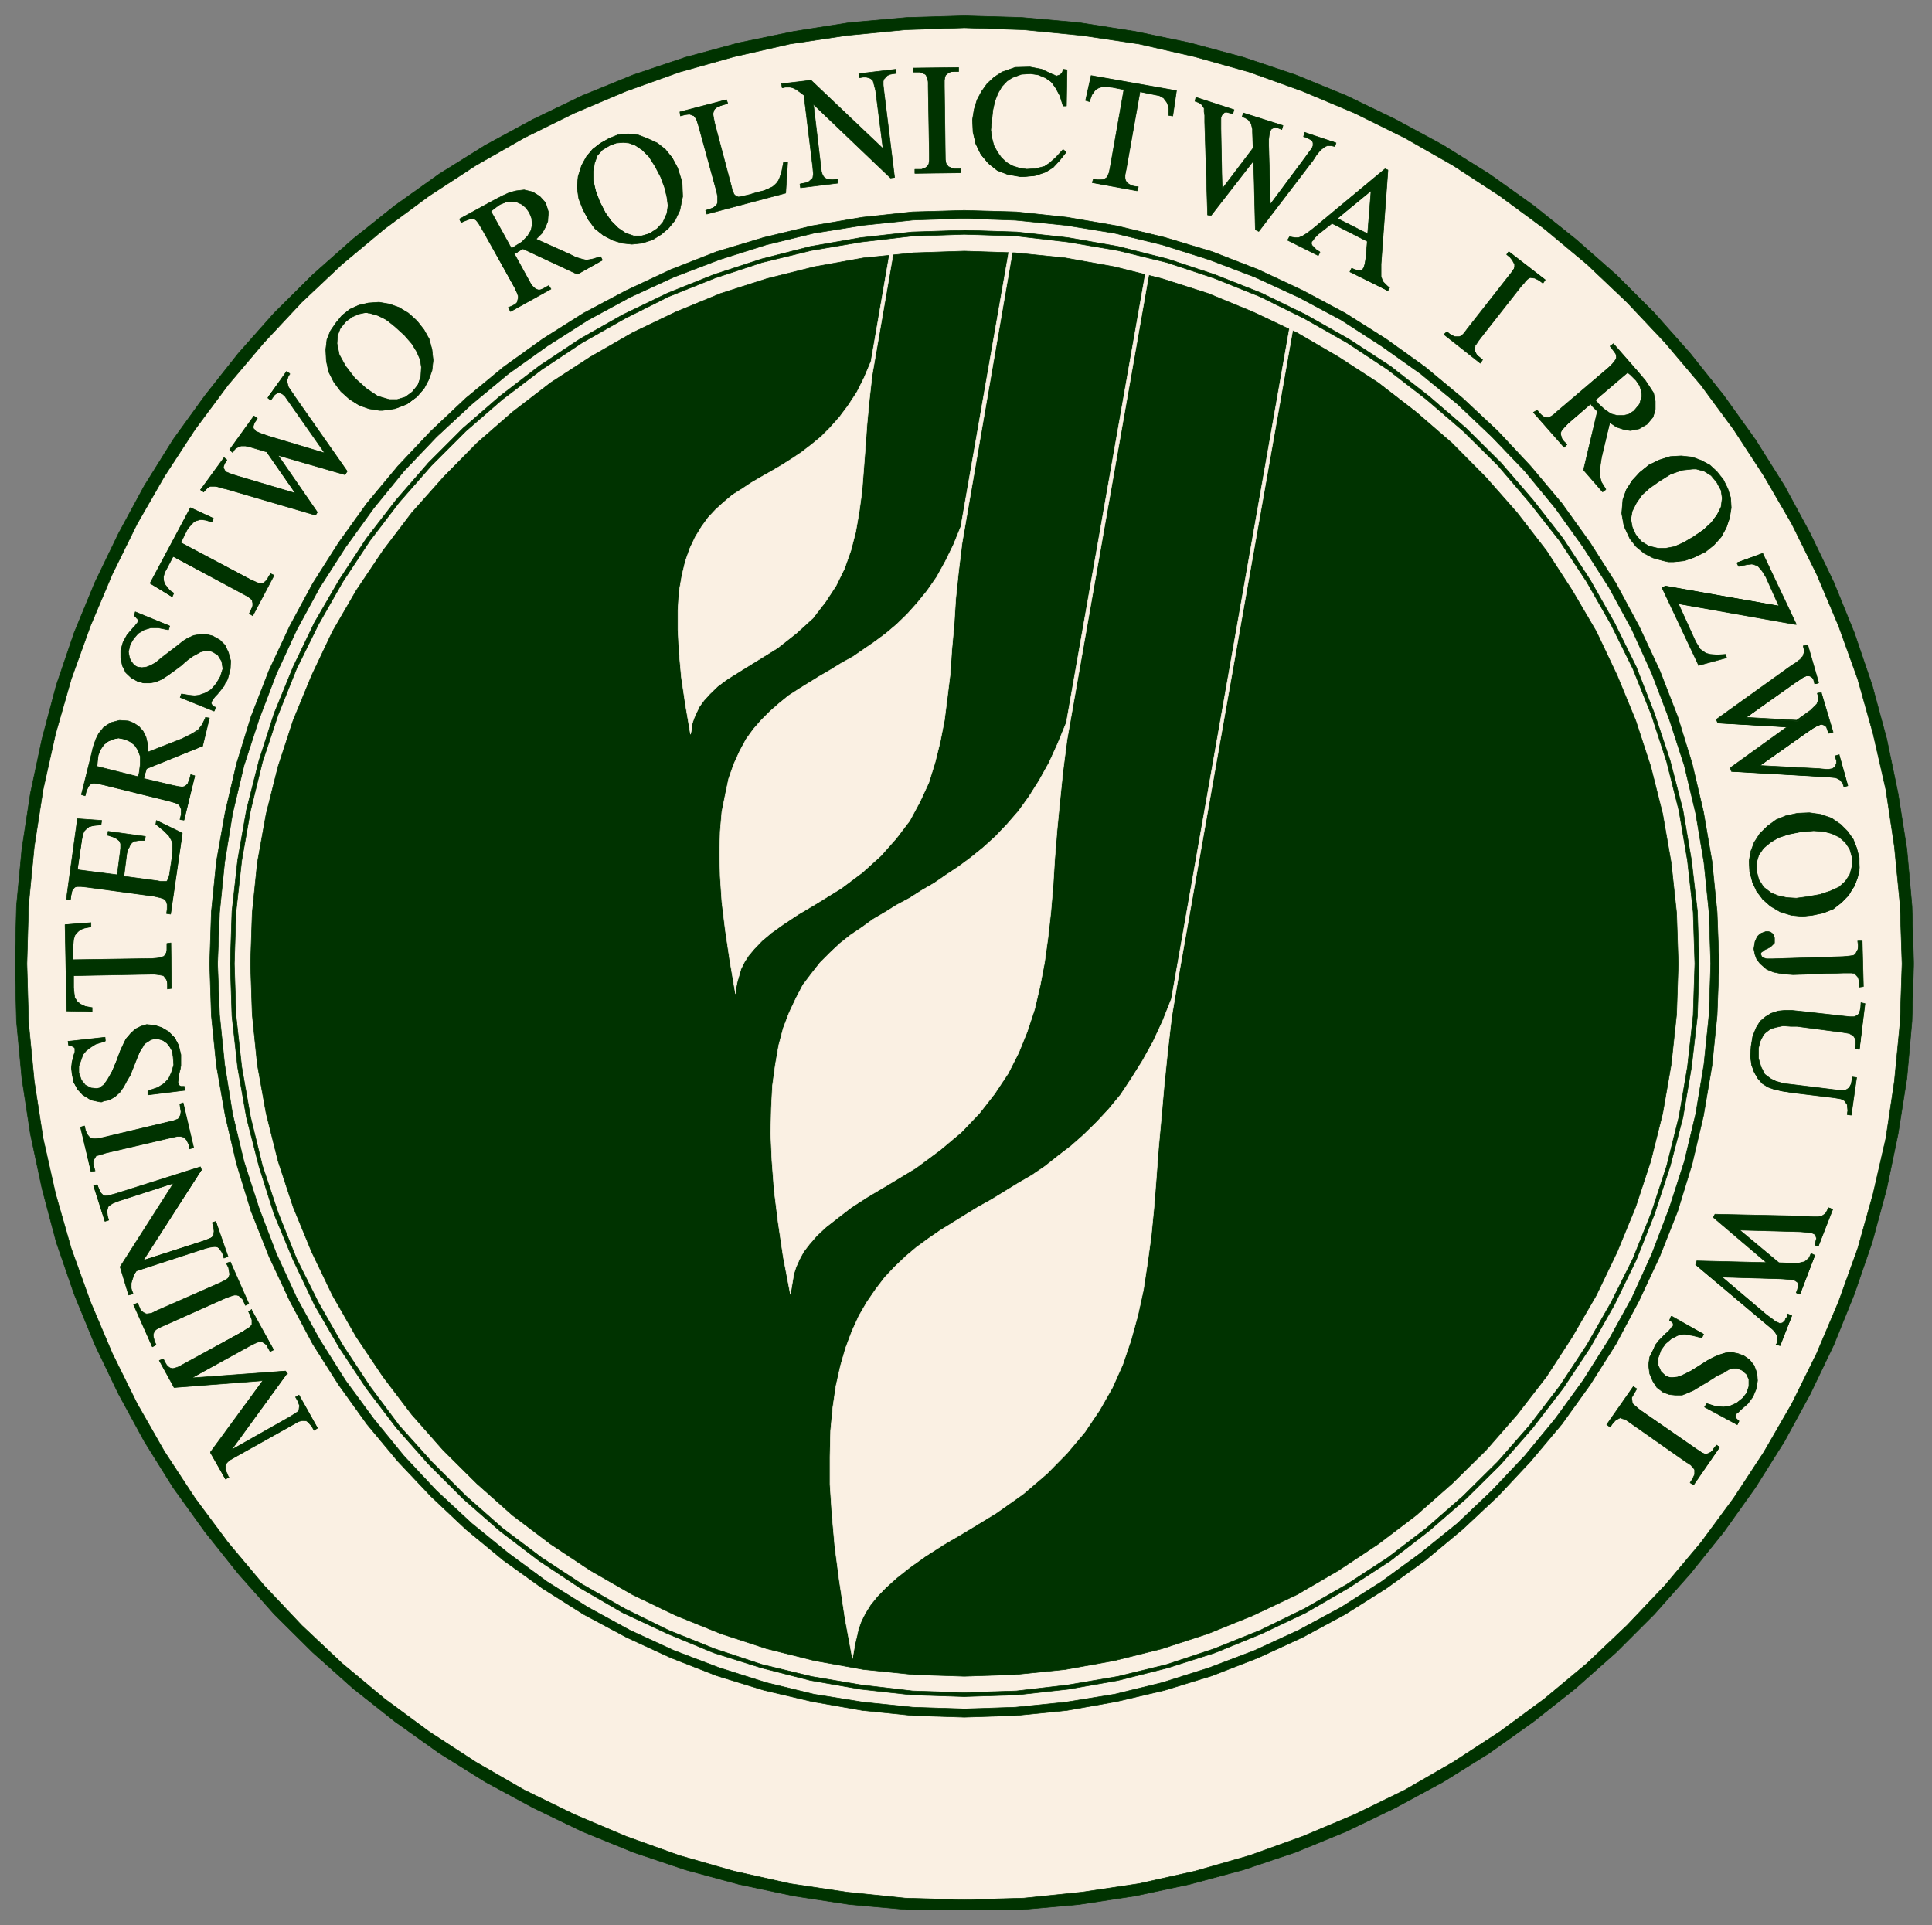
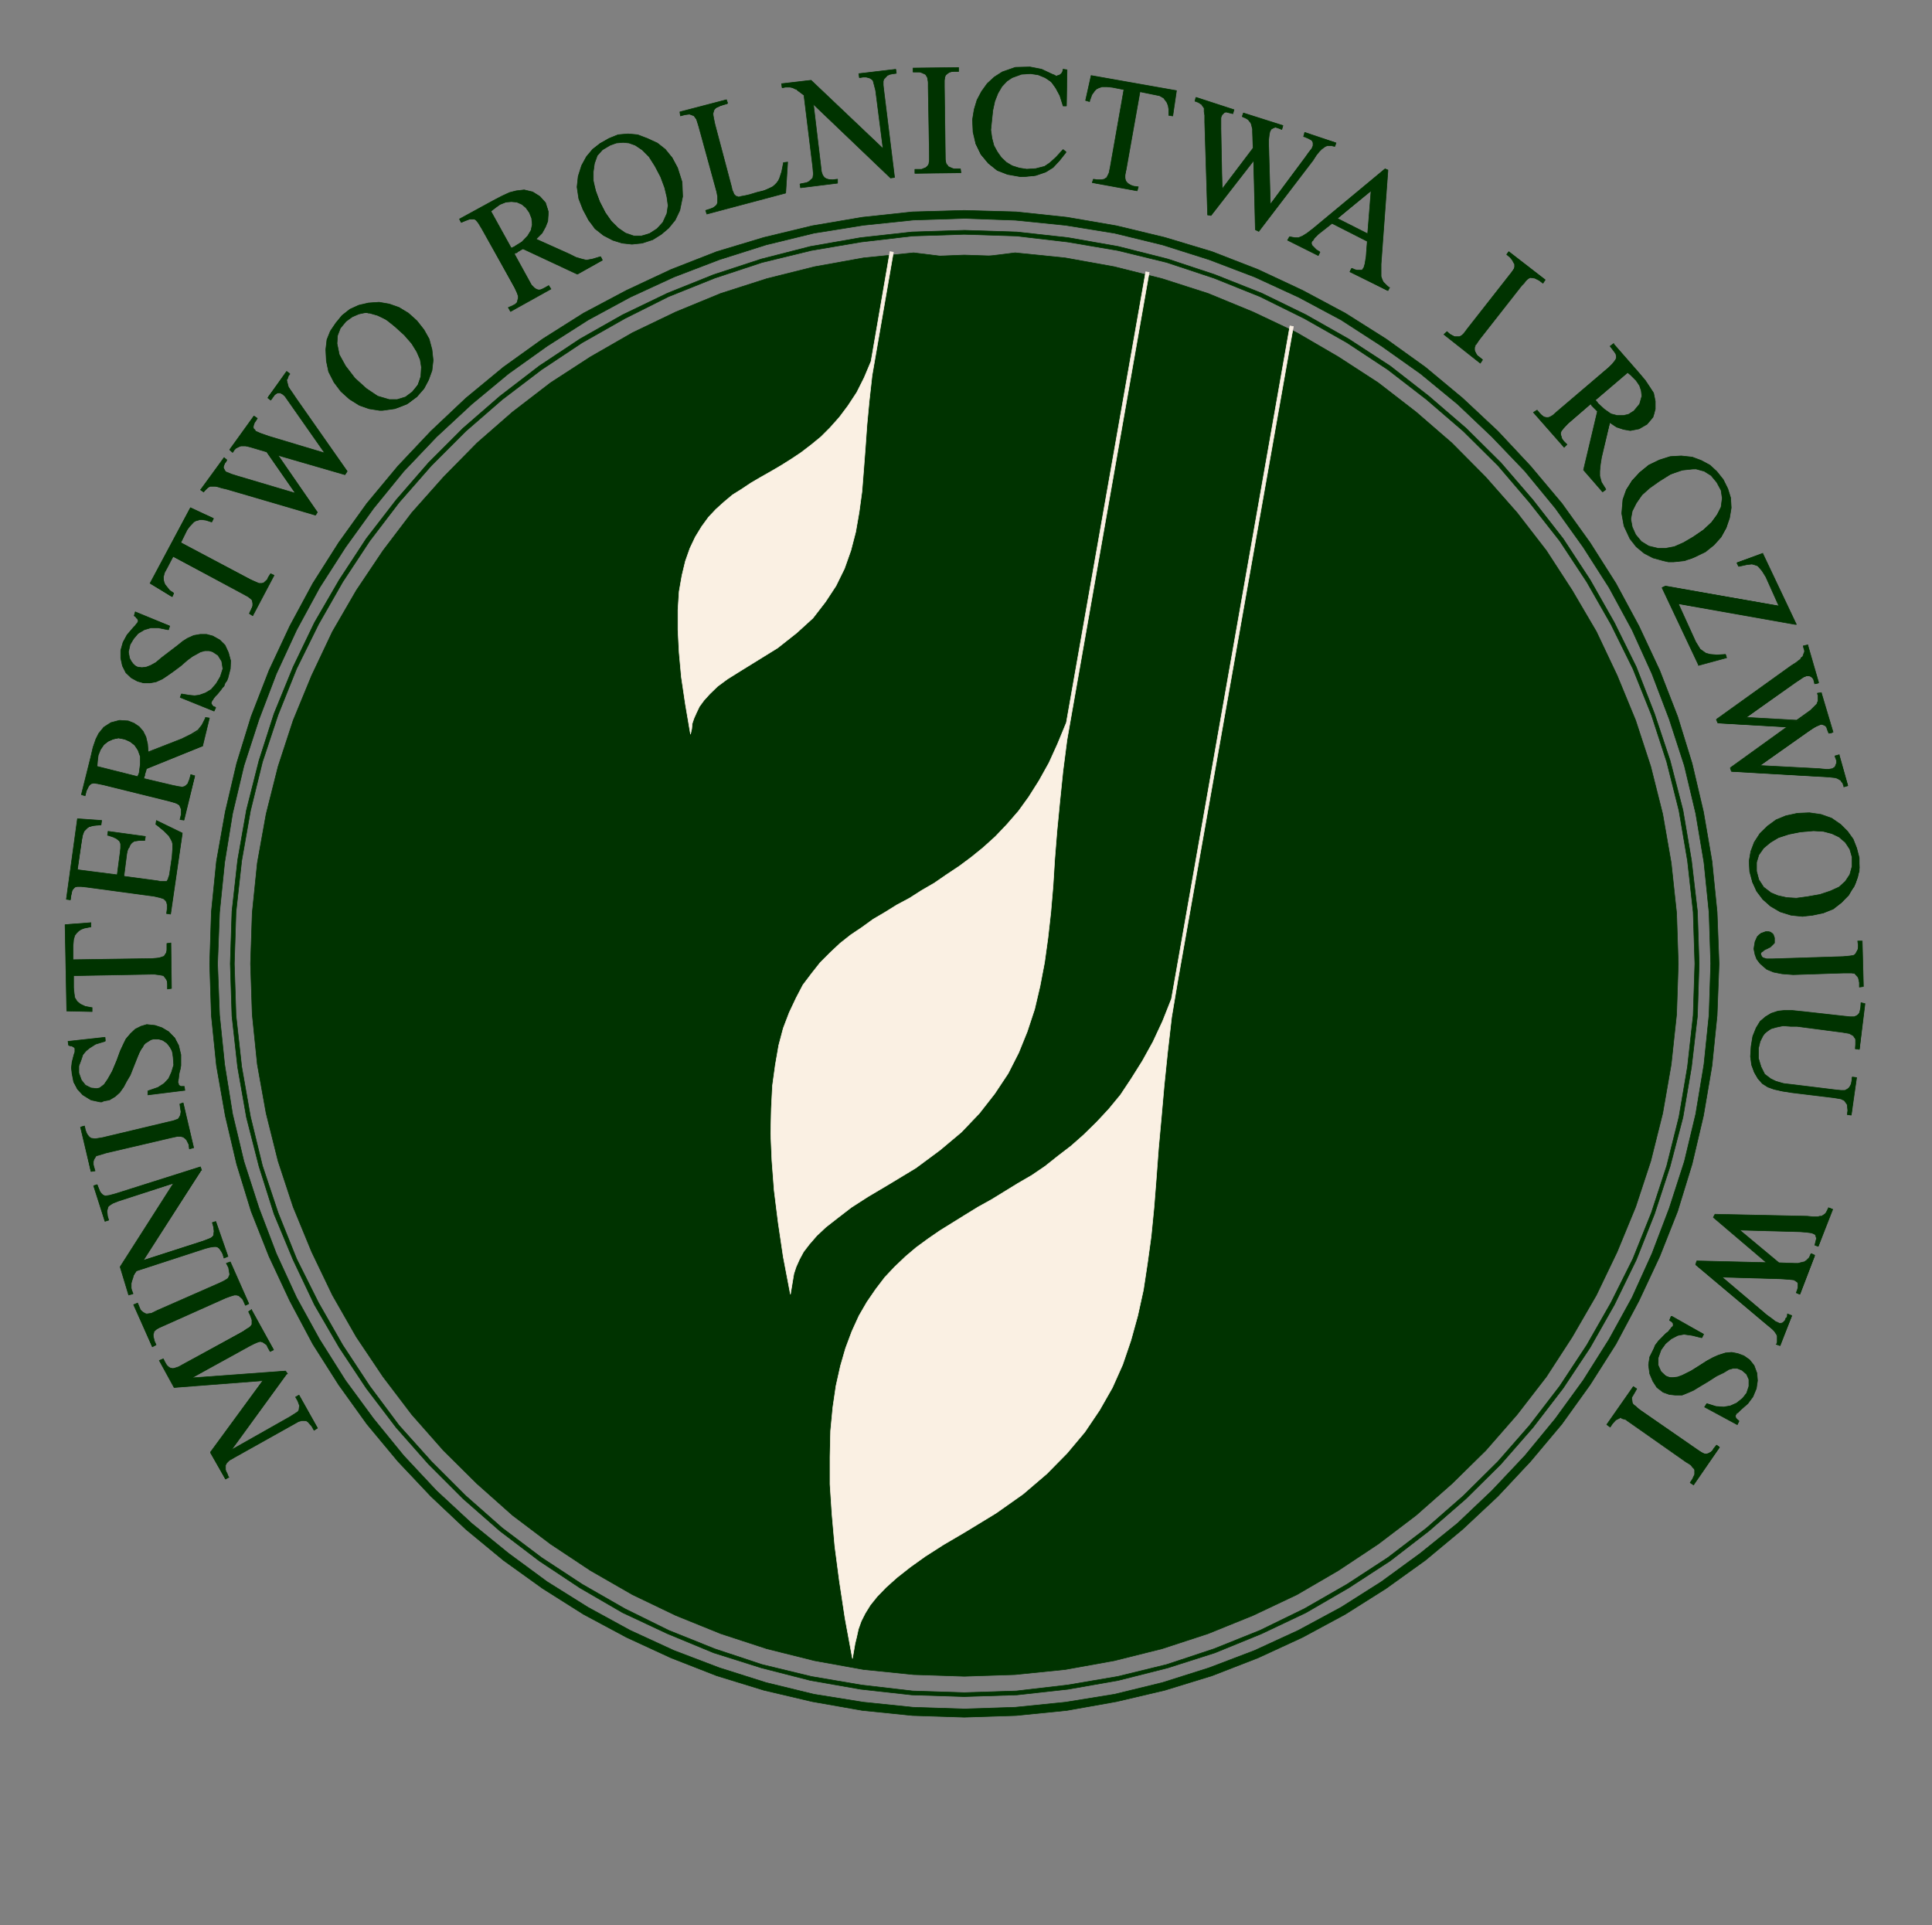
<svg xmlns="http://www.w3.org/2000/svg" xmlns:ns1="http://www.inkscape.org/namespaces/inkscape" xmlns:ns2="http://sodipodi.sourceforge.net/DTD/sodipodi-0.dtd" xmlns:xlink="http://www.w3.org/1999/xlink" width="202.2pt" height="201.5pt" viewBox="0 0 202.2 201.5" version="1.1" id="svg2" ns1:version="0.91 r13725" ns2:docname="mwsia.svg">
  <rect x="0" y="0" width="202.2" height="201.5" fill="#808080" stroke="none" />
  <ns2:namedview pagecolor="#ffffff" bordercolor="#666666" borderopacity="1" objecttolerance="10" gridtolerance="10" guidetolerance="10" ns1:pageopacity="0" ns1:pageshadow="2" ns1:window-width="1680" ns1:window-height="987" id="namedview53" showgrid="false" ns1:zoom="1.2594506" ns1:cx="247.52978" ns1:cy="154.13636" ns1:window-x="-8" ns1:window-y="-8" ns1:window-maximized="1" ns1:current-layer="svg2" />
  <defs id="defs4">
    <clipPath id="clip1">
      <path d="m 0.242,0.184 26.098,0 0,26.051 -26.098,0 z" id="path7" ns1:connector-curvature="0" />
    </clipPath>
    <clipPath id="clip3">
      <path d="m 0.242,0.184 26.098,0 0,26.051 -26.098,0 z" id="path10" ns1:connector-curvature="0" />
    </clipPath>
    <clipPath id="clip2">
      <rect width="27" height="27" id="rect13" x="0" y="0" />
    </clipPath>
    <g id="surface93" clip-path="url(#clip2)">
      <g clip-path="url(#clip3)" id="g16" style="clip-rule:nonzero">
-         <path style="fill:#faf0e3;fill-opacity:1;fill-rule:evenodd;stroke:#faf0e3;stroke-width:0.008;stroke-linecap:butt;stroke-linejoin:round;stroke-miterlimit:10;stroke-opacity:1" d="m 13.301,-0.305 0.793,-0.023 0.766,-0.07 0.77,-0.113 0.742,-0.164 0.727,-0.199 0.715,-0.242 0.695,-0.277 0.672,-0.324 0.656,-0.355 0.625,-0.395 0.602,-0.43 0.578,-0.457 0.555,-0.488 0.52,-0.52 0.492,-0.555 0.461,-0.578 0.426,-0.598 0.395,-0.625 0.355,-0.656 0.324,-0.672 0.277,-0.695 0.246,-0.711 0.199,-0.727 0.164,-0.742 0.113,-0.766 0.07,-0.766 0.023,-0.789 -0.023,-0.789 -0.07,-0.766 -0.113,-0.77 -0.164,-0.742 -0.199,-0.727 -0.246,-0.711 -0.277,-0.691 -0.324,-0.672 -0.355,-0.648 -0.395,-0.633 -0.426,-0.598 -0.461,-0.578 -0.492,-0.547 -0.52,-0.52 -0.555,-0.492 -0.578,-0.457 -0.602,-0.426 -0.625,-0.395 -0.656,-0.355 -0.672,-0.324 -0.695,-0.277 -0.715,-0.242 -0.727,-0.199 -0.742,-0.164 -0.77,-0.113 -0.766,-0.07 -0.793,-0.023 -0.789,0.023 -0.77,0.07 -0.766,0.113 -0.742,0.164 -0.73,0.199 -0.711,0.242 -0.695,0.277 -0.676,0.324 -0.648,0.355 -0.633,0.395 -0.602,0.426 -0.578,0.457 -0.543,0.492 -0.523,0.52 -0.488,0.547 -0.461,0.578 -0.426,0.598 -0.398,0.633 -0.355,0.648 -0.324,0.672 -0.277,0.691 -0.242,0.711 -0.199,0.727 -0.164,0.742 -0.113,0.77 -0.07,0.766 -0.023,0.789 0.023,0.789 0.07,0.766 0.113,0.766 0.164,0.742 0.199,0.727 0.242,0.711 0.277,0.695 0.324,0.672 0.355,0.656 0.398,0.625 0.426,0.598 0.461,0.578 0.488,0.555 0.523,0.52 0.543,0.488 0.578,0.457 0.602,0.43 0.633,0.395 0.648,0.355 0.676,0.324 0.695,0.277 0.711,0.242 0.73,0.199 0.742,0.164 0.766,0.113 0.77,0.07 z" transform="scale(1,-1)" id="path18" ns1:connector-curvature="0" />
-         <path style="fill:#003300;fill-opacity:1;fill-rule:evenodd;stroke:#003300;stroke-width:0.008;stroke-linecap:butt;stroke-linejoin:round;stroke-miterlimit:10;stroke-opacity:1" d="m 13.301,-0.391 -0.812,-0.027 -0.801,-0.078 -0.781,-0.117 -0.77,-0.176 -0.75,-0.211 L 8.656,-1.262 7.945,-1.563 7.258,-1.902 6.594,-2.281 5.953,-2.699 5.344,-3.149 4.758,-3.637 4.203,-4.16 3.684,-4.715 3.191,-5.297 2.738,-5.907 2.32,-6.547 1.941,-7.207 1.602,-7.895 1.301,-8.606 1.039,-9.333 l -0.215,-0.75 -0.172,-0.77 -0.121,-0.781 -0.078,-0.797 -0.023,-0.813 0.023,-0.813 0.078,-0.801 0.121,-0.781 0.172,-0.766 0.215,-0.75 0.262,-0.727 0.301,-0.711 0.34,-0.688 0.379,-0.664 0.418,-0.637 0.453,-0.609 0.492,-0.586 0.52,-0.551 0.555,-0.523 0.586,-0.488 0.609,-0.449 0.641,-0.418 0.664,-0.383 0.688,-0.336 0.711,-0.301 0.73,-0.262 0.75,-0.215 0.77,-0.172 0.781,-0.117 0.801,-0.082 0.812,-0.023 0.816,0.023 0.797,0.082 0.785,0.117 0.77,0.172 0.75,0.215 0.727,0.262 0.715,0.301 0.688,0.336 0.664,0.383 0.641,0.418 0.609,0.449 0.586,0.488 0.551,0.523 0.523,0.551 0.492,0.586 0.449,0.609 0.418,0.637 0.383,0.664 0.34,0.688 0.301,0.711 0.262,0.727 0.211,0.75 0.176,0.766 0.117,0.781 0.078,0.801 0.027,0.813 -0.027,0.813 -0.078,0.797 -0.117,0.781 -0.176,0.77 -0.211,0.75 -0.262,0.727 -0.301,0.711 -0.34,0.688 -0.383,0.66 -0.418,0.641 -0.449,0.609 -0.492,0.582 -0.523,0.555 -0.551,0.523 -0.586,0.488 -0.609,0.449 -0.641,0.418 -0.664,0.379 -0.688,0.34 -0.715,0.301 -0.727,0.262 -0.75,0.211 -0.77,0.176 -0.785,0.117 -0.797,0.078 z m 0,0.164 0.793,-0.023 0.781,-0.07 0.77,-0.121 0.75,-0.156 0.738,-0.199 0.719,-0.242 0.695,-0.285 0.672,-0.324 0.656,-0.355 0.633,-0.395 0.609,-0.434 0.578,-0.461 0.555,-0.488 0.527,-0.527 0.492,-0.555 0.461,-0.578 0.434,-0.606 0.398,-0.633 0.355,-0.656 0.324,-0.672 0.281,-0.691 0.246,-0.723 0.199,-0.734 0.156,-0.75 0.121,-0.766 0.07,-0.781 0.023,-0.789 -0.023,-0.789 -0.07,-0.785 -0.121,-0.766 -0.156,-0.75 -0.199,-0.734 -0.246,-0.715 -0.281,-0.695 -0.324,-0.676 -0.355,-0.652 -0.398,-0.633 -0.434,-0.609 -0.461,-0.574 -0.492,-0.555 -0.527,-0.527 -0.555,-0.492 -0.578,-0.457 -0.609,-0.434 -0.633,-0.395 -0.656,-0.355 -0.672,-0.324 -0.695,-0.285 -0.719,-0.242 -0.738,-0.199 -0.75,-0.16 -0.77,-0.117 -0.781,-0.07 -0.793,-0.023 -0.789,0.023 -0.785,0.07 -0.766,0.117 -0.754,0.16 -0.734,0.199 -0.719,0.242 -0.699,0.285 -0.672,0.324 -0.656,0.355 -0.633,0.395 -0.609,0.434 -0.578,0.457 -0.551,0.492 -0.531,0.527 -0.492,0.555 -0.457,0.574 -0.438,0.609 -0.395,0.633 -0.355,0.652 -0.324,0.676 -0.285,0.695 -0.246,0.715 -0.195,0.734 -0.16,0.75 -0.117,0.766 -0.074,0.785 -0.02,0.789 0.02,0.789 0.074,0.781 0.117,0.766 0.16,0.75 0.195,0.734 0.246,0.723 0.285,0.691 0.324,0.672 0.355,0.656 0.395,0.633 0.438,0.606 0.457,0.578 0.492,0.555 0.531,0.527 0.551,0.488 0.578,0.461 0.609,0.434 0.633,0.395 0.656,0.355 0.672,0.324 0.699,0.285 0.719,0.242 0.734,0.199 0.754,0.156 0.766,0.121 0.785,0.07 z" transform="scale(1,-1)" id="path20" ns1:connector-curvature="0" />
        <path style="fill:#003300;fill-opacity:1;fill-rule:evenodd;stroke:#003300;stroke-width:0.008;stroke-linecap:butt;stroke-linejoin:round;stroke-miterlimit:10;stroke-opacity:1" d="M 13.301,-3.227 12.59,-3.25 11.887,-3.332 11.199,-3.449 10.523,-3.614 9.875,-3.828 9.242,-4.082 8.641,-4.383 8.055,-4.715 7.496,-5.086 6.957,-5.496 6.457,-5.93 5.984,-6.403 5.539,-6.911 5.137,-7.438 4.766,-8.001 4.434,-8.583 4.133,-9.192 3.879,-9.825 3.664,-10.473 3.5,-11.141 l -0.121,-0.688 -0.078,-0.703 -0.023,-0.711 0.023,-0.711 0.078,-0.703 0.121,-0.688 0.164,-0.672 0.215,-0.645 0.254,-0.633 0.301,-0.602 0.332,-0.582 0.371,-0.563 0.402,-0.539 0.445,-0.496 0.473,-0.473 0.5,-0.441 0.539,-0.406 0.559,-0.367 0.586,-0.336 0.602,-0.297 0.633,-0.254 0.648,-0.215 0.676,-0.164 0.688,-0.117 0.703,-0.082 0.711,-0.023 0.715,0.023 0.703,0.082 0.688,0.117 0.672,0.164 0.648,0.215 0.633,0.254 0.609,0.297 0.586,0.336 0.562,0.367 0.531,0.406 0.504,0.441 0.477,0.473 0.434,0.496 0.414,0.539 0.371,0.563 0.332,0.582 0.301,0.602 0.254,0.633 0.211,0.645 0.168,0.672 0.117,0.688 0.078,0.703 0.023,0.711 -0.023,0.711 -0.078,0.703 -0.117,0.688 -0.168,0.668 -0.211,0.648 -0.254,0.633 -0.301,0.609 -0.332,0.582 -0.371,0.563 -0.414,0.527 -0.434,0.508 -0.477,0.473 -0.504,0.434 -0.531,0.41 -0.562,0.371 -0.586,0.332 -0.609,0.301 -0.633,0.254 -0.648,0.215 -0.672,0.164 -0.688,0.117 -0.703,0.082 z m 0,0.055 0.723,-0.023 0.703,-0.078 0.688,-0.121 0.68,-0.172 0.648,-0.215 0.641,-0.254 0.609,-0.297 0.586,-0.332 0.57,-0.371 0.531,-0.414 0.512,-0.441 0.477,-0.473 0.441,-0.512 0.414,-0.531 0.371,-0.566 0.332,-0.586 0.301,-0.609 0.25,-0.641 0.215,-0.645 0.176,-0.68 0.117,-0.688 0.082,-0.703 0.023,-0.719 -0.023,-0.719 -0.082,-0.703 -0.117,-0.688 -0.176,-0.672 -0.215,-0.656 -0.25,-0.629 -0.301,-0.617 -0.332,-0.586 -0.371,-0.559 -0.414,-0.539 -0.441,-0.504 -0.477,-0.473 -0.512,-0.445 -0.531,-0.41 -0.57,-0.371 -0.586,-0.34 -0.609,-0.289 -0.641,-0.262 -0.648,-0.207 -0.68,-0.172 -0.688,-0.121 -0.703,-0.078 -0.723,-0.023 -0.719,0.023 -0.703,0.078 -0.691,0.121 -0.672,0.172 -0.656,0.207 -0.633,0.262 -0.617,0.289 -0.586,0.34 -0.559,0.371 -0.539,0.41 -0.508,0.445 -0.473,0.473 L 5.5,-19.611 l -0.41,0.539 -0.371,0.559 -0.34,0.586 -0.293,0.617 -0.262,0.629 -0.207,0.656 -0.172,0.672 -0.121,0.688 -0.078,0.703 -0.023,0.719 0.023,0.719 0.078,0.703 0.121,0.688 0.172,0.68 0.207,0.645 0.262,0.641 0.293,0.609 0.34,0.586 0.371,0.566 L 5.5,-6.875 l 0.445,0.512 0.473,0.473 0.508,0.441 0.539,0.414 0.559,0.371 0.586,0.332 0.617,0.297 0.633,0.254 0.656,0.215 0.672,0.172 0.691,0.121 0.703,0.078 z" transform="scale(1,-1)" id="path22" ns1:connector-curvature="0" />
        <path style="fill:#003300;fill-opacity:1;fill-rule:evenodd;stroke:#003300;stroke-width:0.008;stroke-linecap:butt;stroke-linejoin:round;stroke-miterlimit:10;stroke-opacity:1" d="M 13.301,-3.008 12.598,-3.031 11.918,-3.102 11.238,-3.211 10.582,-3.371 9.941,-3.574 9.316,-3.813 8.715,-4.09 8.137,-4.403 7.574,-4.762 7.043,-5.141 6.539,-5.559 6.055,-6.008 5.605,-6.481 5.191,-6.989 4.805,-7.524 4.449,-8.079 4.133,-8.661 3.855,-9.262 l -0.238,-0.625 -0.207,-0.637 -0.156,-0.656 -0.109,-0.672 -0.07,-0.688 -0.027,-0.703 0.027,-0.703 0.07,-0.68 0.109,-0.68 0.156,-0.652 0.207,-0.641 0.238,-0.625 0.277,-0.602 0.316,-0.574 0.355,-0.563 0.387,-0.527 0.414,-0.508 0.449,-0.48 0.484,-0.449 0.504,-0.41 0.531,-0.391 0.562,-0.352 0.578,-0.316 0.602,-0.277 0.625,-0.238 0.641,-0.203 0.656,-0.16 0.68,-0.109 0.68,-0.07 0.703,-0.023 0.703,0.023 0.691,0.07 0.672,0.109 0.656,0.16 0.641,0.203 0.625,0.238 0.602,0.277 0.586,0.316 0.555,0.352 0.535,0.391 0.508,0.41 0.473,0.449 0.453,0.48 0.418,0.508 0.383,0.527 0.355,0.563 0.316,0.574 0.273,0.602 0.238,0.625 0.207,0.641 0.156,0.652 0.113,0.68 0.07,0.68 0.023,0.703 -0.023,0.703 -0.07,0.688 -0.113,0.672 -0.156,0.656 -0.207,0.637 -0.238,0.625 -0.273,0.602 -0.316,0.582 -0.355,0.555 -0.383,0.535 L 21,-6.481 l -0.453,0.473 -0.473,0.449 -0.508,0.418 -0.535,0.379 -0.555,0.359 -0.586,0.313 -0.602,0.277 -0.625,0.238 -0.641,0.203 -0.656,0.16 -0.672,0.109 -0.691,0.07 z m 0,0.109 0.715,-0.02 0.695,-0.074 0.68,-0.117 0.664,-0.16 0.648,-0.195 0.633,-0.246 0.609,-0.285 0.586,-0.313 0.562,-0.355 0.539,-0.387 0.512,-0.426 0.484,-0.453 0.449,-0.48 0.43,-0.512 0.387,-0.539 0.355,-0.559 0.316,-0.586 0.285,-0.609 0.246,-0.633 0.199,-0.645 0.156,-0.664 0.117,-0.68 0.07,-0.695 0.027,-0.711 -0.027,-0.711 -0.07,-0.688 -0.117,-0.688 -0.156,-0.664 -0.199,-0.648 -0.246,-0.621 -0.285,-0.609 -0.316,-0.594 -0.355,-0.559 -0.387,-0.539 -0.43,-0.512 -0.449,-0.48 -0.484,-0.453 -0.512,-0.426 -0.539,-0.387 -0.562,-0.355 -0.586,-0.316 -0.609,-0.281 -0.633,-0.246 -0.648,-0.199 -0.664,-0.156 -0.68,-0.121 -0.695,-0.07 -0.715,-0.023 -0.711,0.023 -0.688,0.07 -0.688,0.121 -0.664,0.156 -0.648,0.199 -0.629,0.246 -0.609,0.281 -0.59,0.316 -0.562,0.355 -0.539,0.387 -0.516,0.426 -0.48,0.453 -0.453,0.48 -0.426,0.512 -0.387,0.539 -0.355,0.559 -0.316,0.594 -0.285,0.609 -0.246,0.621 -0.199,0.648 -0.156,0.664 -0.121,0.688 -0.07,0.688 -0.023,0.711 0.023,0.711 0.07,0.695 0.121,0.68 0.156,0.664 0.199,0.645 0.246,0.633 0.285,0.609 0.316,0.586 0.355,0.559 0.387,0.539 0.426,0.512 0.453,0.48 0.48,0.453 0.516,0.426 0.539,0.387 0.562,0.355 0.59,0.313 0.609,0.285 0.629,0.246 0.648,0.195 0.664,0.16 0.688,0.117 0.688,0.074 z" transform="scale(1,-1)" id="path24" ns1:connector-curvature="0" />
        <path style="fill:#003300;fill-opacity:1;fill-rule:evenodd;stroke:#003300;stroke-width:0.008;stroke-linecap:butt;stroke-linejoin:round;stroke-miterlimit:10;stroke-opacity:1" d="M 13.301,-3.512 14,-3.535 14.68,-3.606 15.344,-3.727 16,-3.891 l 0.633,-0.207 0.609,-0.242 0.594,-0.293 0.57,-0.324 0.547,-0.355 0.512,-0.402 0.492,-0.426 0.457,-0.461 0.426,-0.488 0.406,-0.516 0.355,-0.543 0.324,-0.57 0.293,-0.59 0.246,-0.609 0.203,-0.633 0.168,-0.652 0.117,-0.664 0.07,-0.68 0.027,-0.695 -0.027,-0.695 -0.07,-0.68 -0.117,-0.664 -0.168,-0.648 -0.203,-0.629 -0.246,-0.617 -0.293,-0.586 -0.324,-0.566 -0.355,-0.547 -0.406,-0.52 -0.426,-0.488 -0.457,-0.461 -0.492,-0.426 -0.512,-0.395 -0.547,-0.363 -0.57,-0.324 -0.594,-0.293 -0.609,-0.242 L 16,-22.595 15.344,-22.759 14.68,-22.88 14,-22.951 l -0.699,-0.023 -0.695,0.023 -0.68,0.07 -0.664,0.121 -0.648,0.164 -0.633,0.207 -0.617,0.242 -0.586,0.293 -0.57,0.324 -0.547,0.363 -0.52,0.395 -0.492,0.426 -0.461,0.461 -0.426,0.488 -0.395,0.52 -0.363,0.547 -0.324,0.566 -0.293,0.586 -0.246,0.617 -0.207,0.629 -0.164,0.648 -0.121,0.664 -0.07,0.68 -0.023,0.695 0.023,0.695 0.07,0.68 0.121,0.664 0.164,0.652 0.207,0.633 0.246,0.609 0.293,0.59 0.324,0.57 0.363,0.543 0.395,0.516 0.426,0.488 0.461,0.461 0.492,0.426 0.52,0.402 0.547,0.355 0.57,0.324 0.586,0.293 0.617,0.242 0.633,0.207 0.648,0.164 0.664,0.121 0.68,0.07 z" transform="scale(1,-1)" id="path26" ns1:connector-curvature="0" />
-         <path style="fill:#003300;fill-opacity:1;fill-rule:evenodd;stroke:#003300;stroke-width:0.008;stroke-linecap:butt;stroke-linejoin:round;stroke-miterlimit:10;stroke-opacity:1" d="M 13.301,-3.567 12.613,-3.594 11.934,-3.664 11.27,-3.781 10.621,-3.946 9.996,-4.153 9.387,-4.399 8.793,-4.684 8.23,-5.004 7.684,-5.36 7.172,-5.754 6.688,-6.184 6.23,-6.633 5.801,-7.122 5.406,-7.637 5.051,-8.172 4.727,-8.743 4.441,-9.325 4.195,-9.934 3.988,-10.567 3.824,-11.216 3.703,-11.876 l -0.07,-0.68 -0.023,-0.688 0.023,-0.688 0.07,-0.68 0.121,-0.664 0.164,-0.645 0.207,-0.625 0.246,-0.609 0.285,-0.594 0.324,-0.559 0.355,-0.547 0.395,-0.512 0.43,-0.484 0.457,-0.457 0.484,-0.426 0.512,-0.395 0.547,-0.355 0.562,-0.324 0.594,-0.285 0.609,-0.242 0.625,-0.207 0.648,-0.164 0.664,-0.121 0.68,-0.07 0.688,-0.023 0.688,0.023 0.684,0.07 0.664,0.121 0.648,0.164 0.633,0.207 0.609,0.242 0.586,0.285 0.57,0.324 0.535,0.355 0.516,0.395 0.492,0.426 0.449,0.457 0.426,0.484 0.395,0.512 0.359,0.547 0.324,0.559 0.285,0.594 0.246,0.609 0.203,0.625 0.164,0.645 0.121,0.664 0.07,0.68 0.023,0.688 -0.023,0.688 -0.07,0.68 -0.121,0.66 -0.164,0.648 -0.203,0.633 -0.246,0.609 -0.285,0.582 -0.324,0.57 -0.359,0.535 -0.395,0.516 -0.426,0.488 -0.449,0.449 -0.492,0.43 -0.516,0.395 -0.535,0.355 -0.57,0.32 -0.586,0.285 -0.609,0.246 -0.633,0.207 -0.648,0.164 -0.664,0.117 -0.684,0.07 z m 0,0.109 L 14,-3.481 l 0.688,-0.07 0.672,-0.121 0.656,-0.164 0.633,-0.203 0.617,-0.254 0.602,-0.285 0.57,-0.332 0.547,-0.355 0.52,-0.402 0.492,-0.426 0.465,-0.469 0.43,-0.488 0.402,-0.52 0.355,-0.547 0.332,-0.566 0.285,-0.602 0.254,-0.617 0.207,-0.633 0.164,-0.652 0.117,-0.672 0.074,-0.688 0.023,-0.695 -0.023,-0.695 -0.074,-0.688 -0.117,-0.672 -0.164,-0.656 -0.207,-0.629 -0.254,-0.617 -0.285,-0.594 -0.332,-0.574 -0.355,-0.547 -0.402,-0.52 -0.43,-0.492 -0.465,-0.457 -0.492,-0.434 -0.52,-0.395 -0.547,-0.363 -0.57,-0.332 -0.602,-0.285 -0.617,-0.25 -0.633,-0.207 -0.656,-0.164 -0.672,-0.121 -0.688,-0.07 -0.699,-0.023 -0.695,0.023 -0.688,0.07 -0.672,0.121 -0.656,0.164 -0.633,0.207 -0.617,0.25 -0.594,0.285 -0.578,0.332 -0.547,0.363 -0.523,0.395 -0.488,0.434 -0.461,0.457 -0.434,0.492 -0.395,0.52 -0.367,0.547 -0.328,0.574 -0.285,0.594 -0.254,0.617 -0.207,0.629 -0.164,0.656 -0.121,0.672 -0.07,0.688 -0.023,0.695 0.023,0.695 0.07,0.688 0.121,0.672 0.164,0.652 0.207,0.633 0.254,0.617 0.285,0.602 0.328,0.566 0.367,0.547 0.395,0.52 0.434,0.488 0.461,0.469 0.488,0.426 0.523,0.402 0.547,0.355 0.578,0.332 0.594,0.285 0.617,0.254 0.633,0.203 0.656,0.164 0.672,0.121 0.688,0.07 z" transform="scale(1,-1)" id="path28" ns1:connector-curvature="0" />
+         <path style="fill:#003300;fill-opacity:1;fill-rule:evenodd;stroke:#003300;stroke-width:0.008;stroke-linecap:butt;stroke-linejoin:round;stroke-miterlimit:10;stroke-opacity:1" d="M 13.301,-3.567 12.613,-3.594 11.934,-3.664 11.27,-3.781 10.621,-3.946 9.996,-4.153 9.387,-4.399 8.793,-4.684 8.23,-5.004 7.684,-5.36 7.172,-5.754 6.688,-6.184 6.23,-6.633 5.801,-7.122 5.406,-7.637 5.051,-8.172 4.727,-8.743 4.441,-9.325 4.195,-9.934 3.988,-10.567 3.824,-11.216 3.703,-11.876 l -0.07,-0.68 -0.023,-0.688 0.023,-0.688 0.07,-0.68 0.121,-0.664 0.164,-0.645 0.207,-0.625 0.246,-0.609 0.285,-0.594 0.324,-0.559 0.355,-0.547 0.395,-0.512 0.43,-0.484 0.457,-0.457 0.484,-0.426 0.512,-0.395 0.547,-0.355 0.562,-0.324 0.594,-0.285 0.609,-0.242 0.625,-0.207 0.648,-0.164 0.664,-0.121 0.68,-0.07 0.688,-0.023 0.688,0.023 0.684,0.07 0.664,0.121 0.648,0.164 0.633,0.207 0.609,0.242 0.586,0.285 0.57,0.324 0.535,0.355 0.516,0.395 0.492,0.426 0.449,0.457 0.426,0.484 0.395,0.512 0.359,0.547 0.324,0.559 0.285,0.594 0.246,0.609 0.203,0.625 0.164,0.645 0.121,0.664 0.07,0.68 0.023,0.688 -0.023,0.688 -0.07,0.68 -0.121,0.66 -0.164,0.648 -0.203,0.633 -0.246,0.609 -0.285,0.582 -0.324,0.57 -0.359,0.535 -0.395,0.516 -0.426,0.488 -0.449,0.449 -0.492,0.43 -0.516,0.395 -0.535,0.355 -0.57,0.32 -0.586,0.285 -0.609,0.246 -0.633,0.207 -0.648,0.164 -0.664,0.117 -0.684,0.07 z L 14,-3.481 l 0.688,-0.07 0.672,-0.121 0.656,-0.164 0.633,-0.203 0.617,-0.254 0.602,-0.285 0.57,-0.332 0.547,-0.355 0.52,-0.402 0.492,-0.426 0.465,-0.469 0.43,-0.488 0.402,-0.52 0.355,-0.547 0.332,-0.566 0.285,-0.602 0.254,-0.617 0.207,-0.633 0.164,-0.652 0.117,-0.672 0.074,-0.688 0.023,-0.695 -0.023,-0.695 -0.074,-0.688 -0.117,-0.672 -0.164,-0.656 -0.207,-0.629 -0.254,-0.617 -0.285,-0.594 -0.332,-0.574 -0.355,-0.547 -0.402,-0.52 -0.43,-0.492 -0.465,-0.457 -0.492,-0.434 -0.52,-0.395 -0.547,-0.363 -0.57,-0.332 -0.602,-0.285 -0.617,-0.25 -0.633,-0.207 -0.656,-0.164 -0.672,-0.121 -0.688,-0.07 -0.699,-0.023 -0.695,0.023 -0.688,0.07 -0.672,0.121 -0.656,0.164 -0.633,0.207 -0.617,0.25 -0.594,0.285 -0.578,0.332 -0.547,0.363 -0.523,0.395 -0.488,0.434 -0.461,0.457 -0.434,0.492 -0.395,0.52 -0.367,0.547 -0.328,0.574 -0.285,0.594 -0.254,0.617 -0.207,0.629 -0.164,0.656 -0.121,0.672 -0.07,0.688 -0.023,0.695 0.023,0.695 0.07,0.688 0.121,0.672 0.164,0.652 0.207,0.633 0.254,0.617 0.285,0.602 0.328,0.566 0.367,0.547 0.395,0.52 0.434,0.488 0.461,0.469 0.488,0.426 0.523,0.402 0.547,0.355 0.578,0.332 0.594,0.285 0.617,0.254 0.633,0.203 0.656,0.164 0.672,0.121 0.688,0.07 z" transform="scale(1,-1)" id="path28" ns1:connector-curvature="0" />
        <path style="fill:#faf0e3;fill-opacity:1;fill-rule:evenodd;stroke:#faf0e3;stroke-width:0.008;stroke-linecap:butt;stroke-linejoin:round;stroke-miterlimit:10;stroke-opacity:1" d="m 12.281,-3.465 0.047,-0.008 -0.293,-1.692 -0.039,-0.348 -0.031,-0.328 -0.023,-0.324 -0.023,-0.301 -0.023,-0.293 -0.039,-0.285 -0.047,-0.27 -0.066,-0.254 L 11.656,-7.817 11.539,-8.055 11.395,-8.274 11.223,-8.497 11,-8.7 10.738,-8.907 10.227,-9.223 10.051,-9.333 9.914,-9.434 9.805,-9.54 9.727,-9.626 9.664,-9.712 9.625,-9.794 9.59,-9.872 9.566,-9.942 l -0.008,-0.078 -0.016,-0.07 -0.07,0.41 -0.055,0.371 -0.031,0.34 -0.016,0.309 0,0.277 0.016,0.25 0.039,0.223 0.047,0.195 0.062,0.176 0.074,0.156 0.086,0.141 0.094,0.129 0.102,0.109 0.113,0.102 0.117,0.098 0.125,0.078 0.129,0.086 0.133,0.078 0.145,0.082 0.133,0.078 0.137,0.086 0.141,0.094 0.137,0.105 0.133,0.109 0.125,0.125 0.129,0.145 0.117,0.156 0.121,0.184 0.102,0.203 0.094,0.223 z" transform="scale(1,-1)" id="path30" ns1:connector-curvature="0" />
-         <path style="fill:#faf0e3;fill-opacity:1;fill-rule:evenodd;stroke:#faf0e3;stroke-width:0.008;stroke-linecap:butt;stroke-linejoin:round;stroke-miterlimit:10;stroke-opacity:1" d="m 13.918,-3.442 0.047,-0.008 -0.695,-4.02 -0.047,-0.387 -0.039,-0.371 -0.023,-0.363 -0.031,-0.34 -0.023,-0.34 -0.039,-0.316 -0.039,-0.309 -0.059,-0.301 -0.07,-0.281 -0.086,-0.277 -0.121,-0.262 -0.141,-0.262 -0.184,-0.242 -0.211,-0.238 -0.254,-0.23 -0.293,-0.219 -0.348,-0.215 -0.238,-0.141 -0.207,-0.137 -0.164,-0.117 -0.129,-0.109 -0.109,-0.113 -0.078,-0.094 -0.055,-0.086 -0.047,-0.094 -0.051,-0.176 -0.016,-0.078 -0.008,-0.086 -0.078,0.457 -0.062,0.418 -0.047,0.387 -0.023,0.348 -0.008,0.324 0.008,0.293 0.023,0.27 0.047,0.234 0.047,0.223 0.07,0.199 0.078,0.172 0.09,0.168 0.102,0.141 0.109,0.125 0.121,0.121 0.125,0.109 0.125,0.102 0.145,0.094 0.285,0.176 0.148,0.086 0.152,0.094 0.156,0.086 0.301,0.207 0.152,0.113 0.148,0.125 0.145,0.141 0.133,0.148 0.137,0.168 0.133,0.191 0.117,0.211 0.113,0.23 0.102,0.25 z" transform="scale(1,-1)" id="path32" ns1:connector-curvature="0" />
        <path style="fill:#faf0e3;fill-opacity:1;fill-rule:evenodd;stroke:#faf0e3;stroke-width:0.008;stroke-linecap:butt;stroke-linejoin:round;stroke-miterlimit:10;stroke-opacity:1" d="m 15.793,-3.742 0.047,-0.008 -1.129,-6.422 -0.055,-0.426 -0.043,-0.418 -0.039,-0.402 -0.031,-0.387 -0.023,-0.371 -0.031,-0.363 -0.039,-0.348 -0.047,-0.34 -0.062,-0.324 -0.074,-0.316 -0.102,-0.309 -0.117,-0.289 -0.145,-0.285 -0.184,-0.277 -0.211,-0.27 -0.246,-0.258 -0.293,-0.246 -0.332,-0.246 -0.387,-0.234 -0.27,-0.16 -0.23,-0.148 -0.188,-0.145 -0.16,-0.125 -0.125,-0.117 -0.105,-0.121 -0.078,-0.102 -0.055,-0.102 -0.047,-0.105 -0.031,-0.094 -0.047,-0.281 -0.098,0.512 -0.07,0.473 -0.055,0.441 -0.031,0.41 -0.016,0.371 0.008,0.344 0.016,0.313 0.039,0.285 0.047,0.27 0.062,0.234 0.082,0.215 0.094,0.199 0.094,0.18 0.121,0.16 0.117,0.148 0.133,0.133 0.137,0.129 0.148,0.117 0.152,0.102 0.156,0.113 0.16,0.094 0.164,0.102 0.176,0.094 0.164,0.105 0.176,0.102 0.164,0.113 0.176,0.117 0.168,0.125 0.164,0.133 0.168,0.152 0.156,0.164 0.16,0.184 0.141,0.195 0.141,0.223 0.137,0.246 0.117,0.258 0.121,0.293 z" transform="scale(1,-1)" id="path34" ns1:connector-curvature="0" />
        <path style="fill:#faf0e3;fill-opacity:1;fill-rule:evenodd;stroke:#faf0e3;stroke-width:0.008;stroke-linecap:butt;stroke-linejoin:round;stroke-miterlimit:10;stroke-opacity:1" d="m 17.773,-4.485 0.047,-0.008 -1.59,-8.997 -0.082,-0.488 -0.055,-0.477 -0.047,-0.457 -0.039,-0.441 -0.039,-0.426 -0.031,-0.418 -0.031,-0.395 -0.039,-0.395 -0.051,-0.371 -0.055,-0.363 -0.078,-0.355 -0.094,-0.34 -0.113,-0.332 -0.141,-0.316 -0.176,-0.309 -0.203,-0.301 -0.246,-0.293 -0.277,-0.281 -0.324,-0.277 -0.371,-0.262 -0.43,-0.262 -0.293,-0.172 -0.25,-0.16 -0.207,-0.148 -0.184,-0.145 -0.148,-0.133 -0.121,-0.125 -0.094,-0.117 -0.07,-0.113 -0.055,-0.109 -0.039,-0.109 -0.023,-0.105 -0.023,-0.094 -0.035,-0.203 -0.102,0.551 -0.078,0.516 -0.062,0.473 -0.039,0.441 -0.027,0.41 0,0.379 0.008,0.355 0.031,0.324 0.043,0.293 0.062,0.277 0.07,0.242 0.086,0.23 0.098,0.215 0.109,0.188 0.121,0.176 0.125,0.164 0.133,0.141 0.152,0.145 0.148,0.125 0.16,0.117 0.164,0.113 0.176,0.109 0.164,0.102 0.184,0.113 0.184,0.102 0.363,0.223 0.188,0.109 0.184,0.125 0.172,0.137 0.184,0.141 0.172,0.152 0.176,0.172 0.168,0.18 0.164,0.199 0.148,0.223 0.152,0.242 0.145,0.262 0.133,0.285 0.121,0.305 z" transform="scale(1,-1)" id="path36" ns1:connector-curvature="0" />
        <path style="fill:#003300;fill-opacity:1;fill-rule:evenodd;stroke:#003300;stroke-width:0.008;stroke-linecap:butt;stroke-linejoin:round;stroke-miterlimit:10;stroke-opacity:1" d="m 3.508,-18.005 0.301,-0.531 -0.031,-0.023 -0.031,0.047 -0.023,0.043 -0.027,0.023 -0.031,0.016 -0.031,0.004 -0.031,-0.004 -0.047,-0.016 -0.062,-0.031 -0.84,-0.469 1.32,0.105 0.016,-0.035 -0.781,-1.066 0.84,0.469 0.062,0.039 0.047,0.031 0.016,0.031 0.008,0.062 -0.023,0.07 -0.023,0.039 0.031,0.016 0.246,-0.434 -0.039,-0.016 -0.023,0.047 -0.016,0.023 -0.027,0.027 -0.047,0.031 -0.055,0 -0.047,-0.016 -0.062,-0.035 -0.824,-0.457 -0.039,-0.023 -0.031,-0.023 -0.023,-0.016 -0.016,-0.023 -0.016,-0.031 0,-0.062 0.008,-0.031 0.031,-0.066 -0.031,-0.023 -0.199,0.355 0.73,1.004 -1.227,-0.102 -0.199,0.355 0.031,0.023 0.023,-0.047 0.023,-0.039 0.031,-0.027 0.023,-0.012 0.035,-0.008 0.039,0.008 0.047,0.012 0.062,0.035 0.816,0.457 0.094,0.055 0.039,0.047 0.008,0.062 -0.055,0.113 z m -0.293,0.656 0.254,-0.563 -0.031,-0.016 -0.027,0.047 -0.012,0.039 -0.027,0.023 -0.031,0.023 -0.031,0.012 -0.031,0 -0.055,-0.02 -0.07,-0.023 -0.848,-0.379 -0.078,-0.039 -0.047,-0.031 -0.016,-0.023 -0.012,-0.031 0,-0.039 0.02,-0.062 0.023,-0.047 -0.043,-0.02 -0.242,0.563 0.031,0.016 0.039,-0.078 0.023,-0.031 0.023,-0.016 0.031,-0.02 0.039,0 0.055,0.02 0.074,0.031 0.848,0.371 0.078,0.039 0.047,0.031 0.008,0.016 0.016,0.047 -0.016,0.094 -0.023,0.047 z m -0.41,1.309 0.016,-0.039 -0.809,-1.246 0.84,0.27 0.094,0.035 L 3,-16.978 3.008,-16.923 3,-16.845 l -0.016,0.047 0.039,0.008 0.152,-0.473 -0.031,-0.008 -0.016,0.047 -0.016,0.039 -0.051,0.047 -0.031,0.016 -0.031,0 -0.055,-0.008 -0.07,-0.016 -0.941,-0.309 -0.023,-0.039 -0.023,-0.031 -0.016,-0.047 -0.016,-0.062 0,-0.066 0.008,-0.031 0.016,-0.039 -0.039,-0.008 -0.121,0.363 0.754,1.172 -0.793,-0.254 -0.094,-0.039 -0.047,-0.039 -0.016,-0.066 0.008,-0.07 0.016,-0.047 -0.043,-0.016 -0.148,0.477 0.039,0.016 0.016,-0.051 0.016,-0.039 0.016,-0.031 0.023,-0.023 0.035,-0.016 0.039,0 0.047,0.016 0.07,0.016 z m -0.23,0.871 0.133,-0.594 -0.039,-0.008 -0.008,0.047 -0.016,0.039 -0.016,0.031 -0.023,0.023 -0.023,0.016 -0.031,0.008 -0.055,0 -0.082,-0.016 -0.902,-0.211 -0.086,-0.023 -0.047,-0.016 -0.031,-0.031 -0.016,-0.055 0,-0.043 0.008,-0.031 0.008,-0.047 -0.039,-0.008 -0.133,0.602 0.039,0.008 0.004,-0.055 0.02,-0.043 0.016,-0.031 0.023,-0.023 0.023,-0.016 0.039,-0.008 0.055,0 0.07,0.016 0.902,0.215 0.09,0.023 0.055,0.016 0.008,0.016 0.016,0.016 0.008,0.023 0.008,0.031 0,0.039 -0.008,0.031 -0.008,0.051 z m -0.492,1.078 0.105,-0.004 0.094,-0.035 0.094,-0.055 0.082,-0.078 0.047,-0.102 0.031,-0.129 0,-0.117 -0.008,-0.055 -0.016,-0.078 -0.008,-0.086 -0.008,-0.051 0.008,-0.016 0,-0.008 0.023,-0.023 0.016,-0.008 0.039,0 0.008,-0.039 -0.492,-0.062 0,0.039 0.129,0.047 0.094,0.055 0.062,0.066 0.043,0.094 0.031,0.102 0,0.109 -0.043,0.113 -0.055,0.086 -0.086,0.047 -0.086,0.008 -0.035,0 -0.02,-0.008 -0.074,-0.047 -0.023,-0.023 -0.023,-0.031 -0.078,-0.16 -0.047,-0.109 -0.047,-0.117 -0.051,-0.094 -0.039,-0.074 -0.055,-0.07 -0.062,-0.062 -0.07,-0.039 -0.09,-0.016 -0.094,0 -0.094,0.031 -0.09,0.055 -0.07,0.07 -0.047,0.098 -0.023,0.117 -0.008,0.078 0.008,0.078 0.023,0.09 0.008,0.027 0.008,0.023 0,0.051 -0.008,0.016 -0.016,0.008 -0.008,0.008 -0.016,0.008 -0.016,0 -0.023,0.008 -0.008,0.039 0.488,0.055 0.012,-0.039 -0.129,-0.039 -0.094,-0.055 -0.062,-0.062 -0.051,-0.09 -0.031,-0.102 0,-0.094 0.031,-0.098 0.055,-0.078 0.082,-0.039 0.086,-0.008 0.031,0.008 0.023,0.008 0.031,0.016 0.027,0.023 0.047,0.07 0.062,0.121 0.062,0.148 0.047,0.129 0.047,0.094 0.031,0.07 0.059,0.07 0.07,0.055 0.07,0.039 z m 23.539,0.293 0.039,0 -0.07,-0.613 -0.039,0.008 0,0.102 -0.012,0.047 -0.031,0.031 -0.031,0.023 -0.047,0.016 -0.07,0.008 -0.625,0.082 -0.086,0.004 -0.105,0 -0.094,-0.004 -0.078,-0.035 -0.031,-0.012 -0.059,-0.059 -0.023,-0.031 -0.039,-0.078 -0.023,-0.094 0,-0.137 0.031,-0.125 0.055,-0.102 0.082,-0.062 0.078,-0.031 0.102,-0.035 0.137,-0.016 0.578,-0.07 0.078,-0.008 0.062,0 0.031,0.016 0.023,0.023 0.016,0.023 0.016,0.031 0.008,0.035 0,0.055 0.043,0 -0.059,-0.508 -0.039,0 0,0.055 -0.008,0.082 -0.039,0.062 -0.055,0.023 -0.094,0.016 -0.578,0.07 -0.137,0.016 -0.109,0.031 -0.086,0.031 -0.074,0.047 -0.055,0.062 -0.055,0.09 -0.031,0.094 -0.016,0.117 0.008,0.137 0.023,0.141 0.047,0.109 0.059,0.09 0.07,0.062 0.078,0.047 0.086,0.031 0.078,0.008 0.121,0 0.156,-0.016 0.555,-0.062 0.078,-0.008 0.059,0 0.035,0.016 0.027,0.023 0.016,0.023 0.008,0.031 0.008,0.039 z m -1.312,0.988 0.023,0 0.023,-0.008 0.031,-0.016 0.031,-0.047 0,-0.062 -0.016,-0.031 -0.016,-0.016 -0.023,-0.016 -0.043,-0.02 -0.039,-0.02 -0.023,-0.02 -0.031,-0.031 0,-0.031 0.012,-0.016 0.012,-0.008 0.016,-0.016 0.051,-0.016 0.078,0 0.973,0.031 0.094,0.008 0.047,0.008 0.016,0.008 0.027,0.023 0.004,0.016 0.02,0.047 0.008,0.051 0,0.055 0.031,0 0.023,-0.609 -0.039,-0.008 0,0.055 -0.016,0.07 -0.043,0.059 -0.031,0.016 -0.133,0 -0.695,-0.023 -0.152,0.008 -0.117,0.023 -0.094,0.039 -0.078,0.07 -0.051,0.062 -0.023,0.062 -0.016,0.078 0.016,0.098 0.031,0.062 0.047,0.047 z m -23.016,0.121 0.008,-0.043 -0.082,-0.016 -0.043,-0.016 -0.035,-0.016 -0.047,-0.047 -0.016,-0.023 -0.016,-0.062 -0.008,-0.09 0,-0.195 1.098,0.016 0.105,0.016 0.062,0.016 0.031,0.055 0.008,0.07 0,0.051 0.039,0 0.008,-0.602 -0.039,-0.008 0,0.055 -0.016,0.078 -0.039,0.047 -0.031,0.016 -0.055,0.012 -0.074,0 -1.09,-0.027 0,-0.172 0.008,-0.086 0.008,-0.055 0.047,-0.062 0.031,-0.027 0.074,-0.031 0.086,-0.016 0,-0.039 -0.332,0.016 -0.023,1.168 z m 23.645,1.277 -0.156,-0.016 -0.156,-0.031 -0.145,-0.047 -0.117,-0.062 -0.098,-0.082 -0.07,-0.094 -0.031,-0.109 0,-0.121 0.039,-0.125 0.062,-0.102 0.105,-0.078 0.094,-0.047 0.117,-0.027 0.145,-0.008 0.16,0.016 0.164,0.039 0.141,0.051 0.121,0.055 0.094,0.078 0.062,0.102 0.031,0.113 0,0.125 -0.031,0.117 -0.062,0.098 -0.086,0.07 -0.109,0.047 -0.121,0.031 z m -23.805,0.148 0.316,-0.023 -0.008,-0.047 -0.094,-0.008 -0.062,-0.016 -0.031,-0.016 -0.023,-0.023 -0.023,-0.031 -0.02,-0.055 -0.012,-0.086 -0.059,-0.387 0.562,-0.082 0.039,0.309 0.008,0.07 0,0.059 -0.016,0.039 -0.062,0.055 -0.102,0.031 0.008,0.039 0.488,-0.07 0,-0.039 -0.086,0 -0.055,-0.008 -0.047,-0.031 -0.016,-0.027 -0.027,-0.047 -0.016,-0.078 -0.047,-0.316 0.477,-0.062 0.039,-0.008 0.086,0 0.016,0.008 0.016,0.031 0.016,0.062 0.035,0.238 0.004,0.102 0,0.082 -0.004,0.039 -0.02,0.031 -0.023,0.039 -0.078,0.078 -0.102,0.078 0.008,0.047 0.34,-0.172 -0.16,-1.09 -0.039,0 0.008,0.055 0,0.062 -0.008,0.031 -0.008,0.023 -0.016,0.016 -0.023,0.016 -0.047,0.02 -0.086,0.016 -0.918,0.125 -0.082,0.008 -0.062,0 -0.031,-0.008 -0.039,-0.047 -0.016,-0.078 -0.008,-0.051 -0.039,0.008 z m 23.773,0.082 0.152,-0.023 0.141,-0.051 0.129,-0.086 0.094,-0.094 0.078,-0.102 0.051,-0.121 0.031,-0.133 0.008,-0.133 -0.023,-0.129 -0.047,-0.125 -0.082,-0.117 -0.094,-0.105 -0.117,-0.086 -0.137,-0.055 -0.152,-0.031 -0.156,-0.008 -0.141,0.016 -0.137,0.047 -0.125,0.07 -0.113,0.094 -0.078,0.113 -0.062,0.117 -0.031,0.141 0,0.184 0.047,0.172 0.098,0.168 0.094,0.102 0.117,0.078 0.133,0.059 0.16,0.031 z m -23.219,1.043 -0.078,-0.02 -0.07,-0.031 -0.059,-0.047 -0.047,-0.062 -0.031,-0.078 -0.008,-0.07 -0.008,-0.098 0.578,-0.148 0,0.016 0.008,0.016 0,0.023 0.008,0.008 0.023,0.121 -0.008,0.109 -0.031,0.086 -0.047,0.07 -0.062,0.055 -0.082,0.031 z m 1.203,0.266 0.031,-0.008 -0.086,-0.371 -0.77,-0.309 -0.016,-0.062 -0.008,-0.023 0,-0.016 -0.008,-0.016 0,-0.008 -0.008,-0.008 0,-0.016 0.406,-0.094 0.078,-0.016 0.055,-0.008 0.039,0.008 0.023,0.016 0.016,0.031 0.016,0.023 0.016,0.039 0.016,0.047 0.039,-0.008 -0.148,-0.594 -0.039,0.008 0.016,0.059 0,0.078 -0.031,0.055 -0.047,0.031 -0.098,0.031 -0.902,0.223 -0.078,0.016 -0.055,0.008 -0.031,-0.008 -0.023,-0.016 -0.023,-0.023 -0.031,-0.07 -0.008,-0.051 -0.043,0.008 0.129,0.508 0.039,0.133 0.031,0.102 0.039,0.082 0.074,0.086 0.094,0.063 0.109,0.031 0.109,-0.008 0.082,-0.031 0.07,-0.047 0.055,-0.063 0.039,-0.078 0.023,-0.098 0.008,-0.117 0.469,0.191 0.094,0.039 0.078,0.039 0.059,0.039 0.055,0.078 z m 21.984,0.996 0.152,-0.512 -0.039,-0.008 -0.023,0.07 -0.031,0.031 -0.027,0.008 -0.047,0 -0.031,-0.016 -0.047,-0.031 -0.07,-0.039 -0.695,-0.5 0.727,-0.039 0.102,0.07 0.09,0.066 0.07,0.07 0.031,0.063 0,0.023 0.008,0.016 0,0.016 -0.016,0.047 0.039,0.008 0.148,-0.535 -0.031,-0.008 -0.016,0.039 -0.016,0.047 -0.016,0.016 -0.016,0.008 -0.047,0.016 -0.023,-0.008 -0.07,-0.031 -0.094,-0.063 -0.684,-0.484 0.84,-0.039 0.117,-0.008 0.074,0.008 0.016,0.008 0.023,0.023 0.008,0.02 0.008,0.004 0,0.066 -0.016,0.062 0.039,0.008 0.117,-0.41 -0.039,-0.008 -0.016,0.047 -0.031,0.031 -0.047,0.031 -0.039,0.016 -0.074,0.008 -0.117,0 -1.219,0.07 -0.016,0.039 0.793,0.57 -0.969,0.055 -0.016,0.039 1.031,0.734 0.062,0.047 0.047,0.031 0.055,0.055 0.008,0.02 0,0.023 0.008,0.023 0,0.023 -0.008,0.023 -0.008,0.031 z M 1.926,-8.426 2.383,-8.606 2.367,-8.645 l -0.133,0.023 -0.102,0 L 2.035,-8.645 1.957,-8.7 1.887,-8.774 1.84,-8.86 1.824,-8.922 1.812,-8.985 l 0.016,-0.063 0.051,-0.082 0.07,-0.047 0.062,-0.008 0.062,0.008 0.059,0.023 0.07,0.039 0.086,0.066 0.102,0.078 0.105,0.086 0.086,0.063 0.062,0.039 0.078,0.039 0.09,0.016 0.086,0 0.078,-0.02 0.098,-0.051 0.07,-0.078 0.047,-0.094 0.023,-0.113 0,-0.117 L 3.184,-9.317 3.168,-9.356 3.145,-9.387 3.121,-9.434 3.105,-9.454 3.086,-9.477 3.062,-9.501 3.043,-9.532 3.008,-9.571 2.984,-9.602 2.969,-9.626 2.953,-9.657 l 0,-0.016 0.008,-0.008 L 2.977,-9.704 3.008,-9.727 3,-9.766 l -0.457,0.188 0.016,0.031 0.094,-0.016 0.078,-0.008 0.066,0.008 0.086,0.031 0.086,0.047 0.074,0.082 0.055,0.102 0.031,0.109 -0.016,0.102 -0.031,0.063 -0.039,0.043 -0.059,0.031 -0.023,0.008 -0.031,0.008 -0.055,0 L 2.812,-8.954 2.75,-8.985 2.629,-9.067 2.438,-9.223 2.352,-9.286 2.289,-9.325 2.203,-9.364 2.113,-9.383 l -0.086,0 L 1.949,-9.356 1.863,-9.309 1.797,-9.239 1.75,-9.153 l -0.023,0.105 0,0.109 0.031,0.109 0.055,0.102 0.09,0.105 0.047,0.047 0.008,0.016 0.008,0.023 -0.008,0.023 -0.008,0.016 -0.039,0.039 z m 22.332,0.809 0.453,-0.957 -1.621,0.281 0.242,-0.527 0.066,-0.102 0.078,-0.063 0.07,-0.023 0.086,0 0.121,0.008 0.008,-0.031 -0.371,-0.105 -0.5,1.059 0.039,0.016 1.574,-0.273 -0.188,0.406 -0.051,0.09 -0.047,0.055 -0.062,0.031 -0.039,0.008 -0.07,-0.008 -0.105,-0.023 -0.023,0.039 z M 2.676,-6.989 2.984,-7.129 2.969,-7.168 l -0.078,0.023 -0.055,0.008 -0.039,0 L 2.719,-7.168 2.684,-7.2 2.621,-7.286 2.527,-7.461 3.5,-7.973 l 0.117,-0.059 0.039,0 0.035,0.012 0.047,0.047 0.039,0.078 0.031,-0.016 -0.285,-0.539 -0.031,0.016 0.023,0.051 0.023,0.07 L 3.531,-8.251 3.492,-8.211 3.406,-8.157 2.434,-7.645 2.352,-7.793 2.312,-7.872 2.297,-7.93 2.305,-7.981 2.32,-8.047 2.344,-8.079 2.398,-8.133 2.438,-8.157 2.414,-8.196 2.133,-8.02 Z m 20.555,0.547 -0.125,-0.031 -0.129,-0.055 -0.141,-0.082 -0.176,-0.125 -0.117,-0.141 -0.078,-0.152 -0.023,-0.117 0.012,-0.109 0.059,-0.105 0.078,-0.094 0.109,-0.063 0.129,-0.031 0.102,0 0.121,0.023 0.125,0.055 0.133,0.078 0.145,0.105 0.109,0.102 0.078,0.102 0.059,0.109 0.016,0.121 -0.016,0.109 -0.059,0.117 -0.078,0.098 -0.094,0.055 -0.121,0.031 z m -0.086,0.164 0.152,-0.023 0.125,-0.039 0.109,-0.063 0.094,-0.086 0.09,-0.113 0.062,-0.117 0.039,-0.125 0.008,-0.137 -0.023,-0.141 -0.039,-0.133 -0.07,-0.121 -0.098,-0.109 -0.125,-0.094 -0.184,-0.098 -0.188,-0.039 -0.199,0.016 -0.133,0.043 -0.121,0.063 -0.109,0.086 -0.086,0.109 -0.082,0.168 -0.031,0.18 0.016,0.184 0.047,0.133 0.074,0.125 0.102,0.105 0.125,0.102 0.145,0.07 0.148,0.047 z m -19.148,1.152 0.031,-0.016 -0.031,-0.063 -0.008,-0.023 0,-0.031 0.008,-0.031 0.02,-0.039 0.023,-0.031 0.031,-0.055 0.047,-0.074 0.703,-0.992 -0.023,-0.039 -0.941,0.273 0.555,-0.797 -0.023,-0.031 -1.211,0.355 -0.078,0.023 -0.055,0.008 -0.035,0.008 -0.062,0 -0.016,-0.008 -0.023,-0.016 -0.055,-0.055 -0.031,0.023 0.316,0.426 0.031,-0.023 -0.016,-0.016 -0.031,-0.063 0,-0.023 0.023,-0.047 0.008,-0.008 L 3.207,-6.52 3.316,-6.551 4.133,-6.797 3.723,-6.204 3.602,-6.164 3.5,-6.141 l -0.031,0.008 -0.039,0.008 -0.059,0 -0.023,-0.008 -0.031,-0.008 L 3.293,-6.157 3.27,-6.184 3.254,-6.204 3.223,-6.184 3.555,-5.731 3.586,-5.754 3.562,-5.786 l -0.031,-0.066 0,-0.039 0.008,-0.016 0.031,-0.031 0.039,-0.016 0.062,-0.023 0.082,-0.031 0.789,-0.238 -0.48,0.688 -0.066,0.098 -0.055,0.047 -0.008,0.008 -0.016,0.008 -0.039,0 -0.031,-0.016 -0.039,-0.035 -0.031,-0.039 -0.031,0.027 z m 18.414,0.012 -0.453,-0.391 0.016,-0.016 0.008,-0.016 0,-0.008 0.008,0 0.098,-0.094 0.086,-0.063 0.094,-0.023 0.086,0 0.082,0.023 0.07,0.047 0.055,0.063 0.039,0.063 0.016,0.078 -0.008,0.082 -0.023,0.07 -0.055,0.07 -0.023,0.023 -0.023,0.031 -0.031,0.023 z m -0.191,0.367 0.34,-0.387 0.086,-0.109 0.113,-0.164 0.02,-0.113 0,-0.109 -0.012,-0.07 -0.039,-0.07 -0.059,-0.055 -0.102,-0.066 -0.125,-0.023 -0.09,0.016 -0.094,0.031 -0.094,0.063 -0.121,-0.488 -0.016,-0.102 -0.008,-0.086 0,-0.066 0.023,-0.086 0.055,-0.094 -0.031,-0.031 -0.25,0.293 0.188,0.805 -0.062,0.063 -0.008,0.016 -0.031,0.031 -0.309,-0.27 -0.055,-0.055 -0.039,-0.047 -0.02,-0.031 0.012,-0.063 0.039,-0.063 0.031,-0.039 -0.023,-0.023 -0.406,0.457 0.023,0.031 0.039,-0.039 0.066,-0.055 0.062,-0.008 0.031,0.008 0.047,0.031 0.055,0.047 0.762,0.664 0.031,0.039 0.016,0.031 -0.008,0.063 -0.039,0.063 -0.031,0.043 z M 5.02,-4.301 4.906,-4.34 4.805,-4.414 4.727,-4.508 4.688,-4.61 4.68,-4.727 l 0.031,-0.16 0.078,-0.156 0.133,-0.168 0.16,-0.141 0.164,-0.105 0.16,-0.047 0.117,0 0.105,0.031 0.094,0.074 0.078,0.102 0.047,0.109 0.008,0.137 -0.016,0.102 -0.047,0.109 -0.07,0.117 -0.102,0.121 -0.168,0.148 -0.156,0.102 -0.16,0.051 z M 5.266,-4.168 5.406,-4.192 5.539,-4.239 5.668,-4.321 5.777,-4.422 5.875,-4.539 5.945,-4.672 5.984,-4.809 5.992,-4.957 5.977,-5.098 5.938,-5.227 5.875,-5.344 5.777,-5.457 5.668,-5.543 5.539,-5.598 5.414,-5.629 5.273,-5.637 5.129,-5.614 4.996,-5.567 4.867,-5.489 4.75,-5.375 l -0.094,0.125 -0.074,0.141 -0.031,0.145 -0.008,0.156 0.016,0.137 0.051,0.117 0.07,0.109 0.086,0.105 0.102,0.078 0.121,0.055 0.133,0.031 z m 15.512,0.695 0.492,-0.379 -0.031,-0.031 -0.043,0.031 -0.062,0.031 -0.062,0.008 -0.055,-0.031 -0.07,-0.078 -0.57,-0.734 -0.031,-0.039 -0.023,-0.031 -0.016,-0.023 -0.008,-0.027 0,-0.031 0.008,-0.031 0.016,-0.023 0.008,-0.023 0.016,-0.016 0.023,-0.016 0.039,-0.031 -0.023,-0.031 -0.484,0.379 0.027,0.031 0.039,-0.031 0.07,-0.039 0.062,0 0.016,0.008 0.047,0.031 0.023,0.031 0.035,0.039 0.566,0.727 0.039,0.055 0.023,0.039 0.02,0.035 0,0.031 -0.012,0.031 -0.016,0.031 -0.047,0.047 -0.039,0.031 z m -13.734,0.703 -0.117,-0.039 -0.062,-0.039 -0.074,-0.063 0.285,-0.523 0.031,0.016 0.008,0.008 0.02,0.008 0.102,0.07 0.078,0.07 0.047,0.09 0.016,0.078 -0.008,0.086 -0.031,0.078 -0.047,0.074 -0.055,0.047 -0.07,0.031 z m 0.215,0.141 0.109,-0.023 0.098,-0.055 0.078,-0.094 0.031,-0.078 0.008,-0.082 L 7.574,-3.047 7.543,-3.125 7.488,-3.211 7.406,-3.293 l 0.461,-0.211 0.094,-0.047 0.086,-0.023 0.066,-0.02 0.086,0.02 0.109,0.031 0.016,-0.039 -0.332,-0.184 -0.75,0.348 -0.039,-0.023 -0.039,-0.016 -0.016,-0.008 -0.016,-0.016 -0.008,0 -0.02,-0.008 0.207,-0.363 0.039,-0.07 0.031,-0.039 0.035,-0.027 0.062,-0.008 0.07,0.027 0.047,0.031 0.016,-0.039 -0.539,-0.293 -0.016,0.031 0.047,0.023 0.043,0.023 0.023,0.031 0.016,0.031 0.008,0.031 -0.008,0.031 -0.055,0.109 -0.445,0.816 -0.039,0.07 -0.039,0.039 -0.031,0.023 -0.066,0 -0.062,-0.023 -0.047,-0.023 -0.023,0.031 0.457,0.254 0.129,0.063 0.102,0.047 0.082,0.023 z m 11.637,0.016 -0.48,-0.402 0.434,-0.219 z m 0.184,0.277 0.031,-0.016 -0.094,-1.285 0,-0.168 0.016,-0.047 0.016,-0.031 0.023,-0.023 0.023,-0.031 0.031,-0.023 -0.016,-0.035 -0.508,0.262 0.023,0.031 0.035,-0.016 0.031,-0.008 0.07,0 0.016,0.008 0.016,0.031 0.016,0.055 0.016,0.09 0.016,0.23 -0.5,0.25 -0.188,-0.156 -0.055,-0.055 -0.016,-0.027 -0.016,-0.012 -0.008,-0.035 0.008,-0.039 0.008,-0.016 0.016,-0.016 0.023,-0.016 0.031,-0.016 0.031,-0.023 -0.016,-0.031 -0.402,0.203 0.016,0.031 0.039,-0.004 0.031,-0.008 0.047,0 0.055,0.02 0.07,0.043 0.082,0.063 z M 8.555,-1.957 8.438,-1.996 8.332,-2.059 8.254,-2.145 8.207,-2.25 8.191,-2.367 l 0.008,-0.125 0.039,-0.145 0.055,-0.148 0.078,-0.152 0.082,-0.117 0.094,-0.094 0.102,-0.07 0.113,-0.043 0.109,0 0.109,0.043 0.09,0.047 0.07,0.055 0.047,0.078 0.039,0.098 0.016,0.109 -0.016,0.117 -0.031,0.129 -0.055,0.148 -0.078,0.148 -0.082,0.129 -0.094,0.094 -0.102,0.07 -0.109,0.039 z m 0.039,0.098 0.176,0 0.18,-0.059 0.129,-0.063 0.109,-0.086 0.098,-0.109 0.07,-0.137 0.062,-0.195 0.008,-0.191 -0.039,-0.188 -0.066,-0.137 -0.078,-0.109 -0.102,-0.086 -0.125,-0.074 -0.176,-0.055 -0.184,0 -0.18,0.047 -0.129,0.066 -0.109,0.094 -0.094,0.109 -0.07,0.145 -0.059,0.156 -0.023,0.152 0.016,0.148 0.047,0.148 0.066,0.121 0.078,0.094 0.102,0.086 0.121,0.063 z m 1.434,0.473 0.008,-0.039 L 9.949,-1.461 9.891,-1.488 9.867,-1.508 9.852,-1.524 9.844,-1.539 l 0,-0.055 0.008,-0.055 0.016,-0.07 0.23,-0.867 0.008,-0.043 0.016,-0.031 0.008,-0.023 0.016,-0.016 0.047,-0.023 0.035,0 0.055,0.016 0.078,0.016 0.102,0.031 0.129,0.043 0.086,0.039 0.039,0.031 0.031,0.039 0.023,0.047 0.031,0.086 0.023,0.125 0.043,0.008 -0.027,-0.41 -1.066,-0.285 -0.016,0.035 0.055,0.016 0.039,0.016 0.031,0.023 0.023,0.023 0.016,0.031 0,0.086 L 9.906,-2.637 9.664,-1.742 9.625,-1.641 9.59,-1.594 9.535,-1.57 9.465,-1.578 9.41,-1.594 9.402,-1.555 Z m 6.461,0.031 0.508,-0.168 -0.016,-0.039 -0.023,0.008 -0.062,0.016 -0.023,-0.008 -0.023,-0.016 -0.016,-0.016 -0.008,-0.023 -0.012,-0.063 0,-0.109 0.027,-0.856 0.434,0.578 -0.008,0.125 0,0.145 -0.016,0.063 -0.023,0.047 -0.016,0.016 -0.008,0.016 -0.031,0.016 -0.047,0.016 0.012,0.039 0.531,-0.172 -0.008,-0.031 -0.039,0.008 -0.031,0.008 -0.023,0.008 -0.062,-0.031 -0.008,-0.016 -0.008,-0.023 -0.008,-0.039 -0.008,-0.066 0,-0.086 0.023,-0.828 0.496,0.668 0.047,0.066 0.043,0.055 0.016,0.039 0.008,0.023 -0.008,0.023 -0.016,0.031 -0.016,0.008 -0.027,0.016 -0.031,0.02 -0.039,0.012 0.016,0.031 0.406,-0.125 -0.008,-0.039 -0.035,0.008 -0.062,0 -0.023,-0.008 -0.031,-0.016 -0.031,-0.023 -0.023,-0.031 -0.039,-0.047 -0.055,-0.074 -0.738,-0.969 -0.039,0.008 -0.031,0.973 -0.586,-0.77 -0.039,0.012 -0.039,1.262 0,0.133 -0.008,0.031 0,0.027 -0.023,0.035 -0.008,0.02 -0.023,0.016 -0.066,0.031 z m -1.438,0.301 1.156,-0.207 -0.051,-0.332 -0.039,0.008 0,0.078 -0.008,0.047 -0.031,0.066 -0.016,0.023 -0.023,0.023 -0.055,0.031 -0.277,0.055 -0.191,-1.082 -0.008,-0.078 0,-0.055 0.008,-0.031 0.016,-0.027 0.027,-0.012 0.031,-0.02 0.039,-0.008 0.047,-0.004 -0.008,-0.039 -0.594,0.102 0.008,0.039 0.047,-0.008 0.078,0 0.059,0.031 0.031,0.055 0.016,0.094 0.195,1.074 -0.172,0.031 -0.078,0.016 -0.066,-0.008 -0.031,-0.008 -0.023,-0.008 -0.023,-0.016 -0.023,-0.023 -0.047,-0.055 -0.031,-0.086 -0.039,0.008 z m -2.691,0.078 0,-0.039 -0.047,0 -0.078,-0.023 -0.047,-0.047 -0.008,-0.059 0.008,-0.102 0.148,-1.199 -0.039,0 -1.082,1.027 0.109,-0.879 0.008,-0.07 0.016,-0.055 0.023,-0.031 0.055,-0.023 0.07,-0.008 0.059,0.008 0,-0.039 -0.492,-0.059 -0.008,0.039 0.047,0 0.078,0.027 0.051,0.047 0.008,0.055 -0.008,0.102 -0.121,0.988 -0.031,0.031 -0.031,0.023 -0.023,0.016 -0.016,0.016 -0.07,0.023 -0.031,0.008 -0.059,0 -0.039,-0.008 0,0.039 0.379,0.051 1.008,-0.957 -0.102,0.82 -0.008,0.07 -0.02,0.059 -0.023,0.027 -0.055,0.027 -0.07,0.008 -0.047,-0.008 -0.008,0.039 z m 0.855,0.031 0,-0.039 -0.047,0 -0.078,-0.016 -0.051,-0.039 -0.012,-0.031 -0.012,-0.055 0,-0.074 0.02,-0.922 0.004,-0.094 0.008,-0.059 0.008,-0.016 0.02,-0.016 0.094,-0.031 0.07,0 0,-0.039 -0.609,-0.008 0,0.039 0.047,0 0.078,0.016 0.051,0.039 0.016,0.035 0.008,0.043 0,0.082 -0.016,0.922 -0.008,0.094 -0.008,0.051 -0.008,0.023 -0.016,0.016 -0.051,0.023 -0.039,0.008 -0.078,0 0,0.039 z m 0.855,0.008 0.133,0 0.152,-0.031 0.148,-0.063 0.023,-0.016 0.016,-0.008 0.008,-0.008 0.016,0 0.047,0.016 0.035,0.031 0.016,0.047 0.039,-0.008 -0.008,-0.484 -0.031,0 -0.043,0.137 -0.055,0.109 -0.07,0.082 -0.078,0.063 -0.094,0.039 -0.113,0.016 -0.133,-0.008 -0.125,-0.047 -0.074,-0.047 -0.07,-0.074 -0.055,-0.094 -0.039,-0.109 -0.035,-0.133 -0.016,-0.145 -0.008,-0.125 0.02,-0.121 0.02,-0.102 0.051,-0.086 0.055,-0.078 0.07,-0.066 0.133,-0.063 0.152,-0.031 0.125,0.008 0.121,0.031 0.078,0.051 0.086,0.078 0.09,0.094 0.031,-0.023 -0.086,-0.109 -0.09,-0.09 -0.094,-0.063 L 14.25,-2.422 l -0.18,-0.008 -0.168,0.031 -0.148,0.055 -0.121,0.094 -0.102,0.121 -0.07,0.148 -0.031,0.16 -0.008,0.164 0.023,0.133 0.039,0.137 0.062,0.117 0.078,0.102 0.094,0.09 0.113,0.07 0.121,0.047 z" transform="scale(1,-1)" id="path38" ns1:connector-curvature="0" />
        <path style="fill:#003300;fill-opacity:1;fill-rule:evenodd;stroke:#003300;stroke-width:0.008;stroke-linecap:butt;stroke-linejoin:round;stroke-miterlimit:10;stroke-opacity:1" d="m 3.508,-18.013 -0.016,-0.016 0.047,-0.105 -0.008,-0.062 -0.023,-0.031 -0.039,-0.039 -0.07,-0.039 -0.824,-0.457 -0.062,-0.031 -0.047,-0.016 -0.039,-0.012 -0.035,0.012 -0.062,0.047 -0.023,0.039 -0.016,0.031 -0.023,-0.008 0.191,-0.34 1.238,0.094 -0.734,-1.012 0.191,-0.336 0.023,0.004 -0.031,0.066 -0.008,0.031 0,0.055 0.016,0.047 0.016,0.016 0.062,0.047 0.039,0.023 0.816,0.449 0.062,0.039 0.055,0.02 0.031,0 0.031,-0.008 0.035,-0.016 0.031,-0.027 0.047,-0.078 0.016,0.016 -0.23,0.418 -0.023,-0.008 0.023,-0.039 0.023,-0.07 -0.008,-0.062 -0.016,-0.031 -0.047,-0.039 -0.07,-0.043 -0.84,-0.465 -0.008,0.02 0.781,1.055 -0.008,0.023 -1.32,-0.102 -0.008,0.016 0.84,0.469 0.07,0.031 0.047,0.012 0.031,0.012 0.062,-0.023 0.035,-0.027 0.047,-0.078 0.016,0.008 z m 0.008,0.023 0,-0.008 0.301,-0.547 -0.047,-0.023 -0.031,0.055 -0.016,0.035 -0.027,0.02 -0.031,0.02 -0.031,0.008 -0.031,-0.008 -0.047,-0.02 -0.062,-0.031 -0.801,-0.441 1.289,0.094 0.027,-0.039 -0.012,0 -0.758,-1.043 0.801,0.453 0.062,0.039 0.047,0.031 0.016,0.023 0.008,0.062 -0.023,0.062 -0.031,0.055 0.047,0.027 0.254,-0.453 -0.047,-0.031 -0.031,0.055 -0.027,0.031 -0.023,0.027 -0.023,0.016 -0.031,0.004 -0.031,0 -0.047,-0.012 -0.062,-0.035 -0.816,-0.457 -0.039,-0.023 -0.031,-0.016 -0.039,-0.039 -0.016,-0.031 0,-0.062 0.008,-0.023 0.016,-0.031 0.016,-0.043 0.008,-0.004 -0.047,-0.027 -0.207,0.363 0,0.008 0.719,0.981 -1.219,-0.094 -0.203,0.371 0.055,0.023 0.023,-0.047 0.023,-0.039 0.023,-0.023 0.023,-0.016 0.035,-0.008 0.008,0 0.031,0.008 0.047,0.016 0.055,0.031 0.824,0.449 0.055,0.039 0.039,0.023 0.023,0.023 0.008,0.016 0,0.062 -0.023,0.066 -0.023,0.047 z m -0.301,0.633 -0.023,-0.012 0.023,-0.039 0.008,-0.031 0.008,-0.039 0,-0.031 -0.008,-0.031 -0.008,-0.023 -0.016,-0.016 -0.039,-0.031 -0.086,-0.039 -0.848,-0.371 -0.074,-0.031 -0.055,-0.016 -0.039,0 -0.031,0.016 -0.047,0.047 -0.023,0.039 -0.016,0.039 -0.023,-0.008 0.246,-0.543 0.023,0.008 -0.023,0.039 -0.016,0.062 0,0.039 0.004,0.031 0.02,0.031 0.047,0.031 0.086,0.039 0.848,0.379 0.07,0.023 0.055,0.016 0.031,0 0.023,-0.004 0.035,-0.02 0.023,-0.016 0.047,-0.094 0.023,0.008 z m 0.008,0.02 0.254,-0.574 -0.047,-0.023 -0.023,0.055 -0.016,0.031 -0.051,0.047 -0.031,0.008 -0.031,0 -0.055,-0.016 -0.062,-0.023 -0.848,-0.379 -0.07,-0.031 -0.039,-0.023 -0.031,-0.031 0,-0.016 -0.008,-0.016 0,-0.031 0.016,-0.066 0.023,-0.051 -0.051,-0.027 -0.258,0.578 0.055,0.023 0.023,-0.055 0.016,-0.039 0.023,-0.023 0.023,-0.016 0.031,-0.016 0.016,0 0.059,0.008 0.078,0.039 0.844,0.371 0.066,0.031 0.039,0.023 0.023,0.016 0.016,0.031 0.008,0.023 -0.016,0.094 -0.031,0.059 z m -0.426,1.289 -1.141,-0.371 -0.07,-0.023 -0.047,-0.008 -0.039,0 -0.035,0.016 -0.031,0.023 -0.047,0.117 -0.023,-0.004 0.148,-0.461 0.027,0.008 -0.016,0.039 -0.012,0.07 0.02,0.066 0.023,0.031 0.055,0.023 0.07,0.031 0.785,0.254 0.016,-0.016 -0.754,-1.164 0.121,-0.355 0.016,0.008 -0.016,0.062 0,0.066 0.016,0.062 0.016,0.047 0.023,0.039 0.023,0.031 0,0.008 0.949,0.309 0.07,0.016 0.055,0.008 0.031,0 0.031,-0.016 0.035,-0.023 0.023,-0.031 0.016,-0.039 0.008,-0.039 0.023,0.008 -0.152,0.457 -0.023,-0.008 0.016,-0.039 0.008,-0.078 L 3,-16.985 l -0.023,-0.027 -0.055,-0.023 -0.07,-0.031 -0.84,-0.27 -0.008,0.012 0.801,1.254 z m 0.016,0.016 0.016,-0.047 -0.008,0 -0.793,-1.238 0.824,0.266 0.07,0.027 0.047,0.02 0.023,0.027 0.008,0.062 -0.008,0.062 -0.016,0.055 0.047,0.016 0.168,-0.48 -0.055,-0.023 -0.016,0.055 -0.016,0.031 -0.031,0.047 -0.02,0.016 -0.023,0.008 -0.031,0 -0.055,-0.008 -0.062,-0.016 -0.949,-0.309 -0.023,-0.031 -0.016,-0.031 -0.008,-0.031 -0.016,-0.047 -0.008,-0.031 0,-0.066 0.008,-0.031 0.016,-0.039 0,-0.008 -0.059,-0.016 -0.117,0.387 0.734,1.149 -0.758,-0.246 -0.078,-0.031 -0.047,-0.031 -0.016,-0.016 -0.016,-0.059 0.008,-0.07 0.016,-0.055 -0.051,-0.016 -0.156,0.488 0.047,0.016 0.023,-0.055 0.016,-0.039 0.016,-0.023 0.023,-0.023 0.031,-0.016 0.059,0.008 0.086,0.023 z m -0.246,0.856 -0.023,-0.012 0.008,-0.039 0.008,-0.031 0,-0.039 -0.008,-0.031 -0.008,-0.023 -0.031,-0.031 -0.055,-0.023 -0.09,-0.023 -0.902,-0.215 -0.078,-0.016 -0.055,0 -0.031,0.008 -0.031,0.023 -0.023,0.023 -0.016,0.031 -0.016,0.043 -0.008,0.039 -0.027,0 0.137,-0.586 0.023,0.008 -0.008,0.039 -0.008,0.031 0,0.043 0.016,0.055 0.008,0.016 0.016,0.008 0.008,0.008 0.055,0.023 0.086,0.023 0.902,0.211 0.082,0.02 0.055,0 0.031,-0.012 0.047,-0.031 0.016,-0.023 0.016,-0.031 0.008,-0.031 0.008,-0.039 0.023,0 z m 0.008,0.023 0.145,-0.617 -0.059,-0.016 -0.008,0.062 -0.031,0.062 -0.023,0.023 -0.023,0.016 -0.031,0.008 -0.055,0 -0.074,-0.016 -0.902,-0.211 -0.086,-0.027 -0.047,-0.012 -0.031,-0.051 -0.008,-0.027 0,-0.043 0.008,-0.031 0.016,-0.055 -0.055,-0.008 -0.145,0.609 0.055,0.016 0.012,-0.055 0.016,-0.043 0.016,-0.027 0.023,-0.027 0.023,-0.016 0.055,-0.008 0.102,0.016 0.902,0.215 0.07,0.016 0.043,0.016 0.023,0.008 0.016,0.023 0.016,0.031 0.008,0.047 -0.008,0.047 -0.008,0.059 z m -0.492,1.059 -0.078,-0.027 -0.078,-0.039 -0.062,-0.055 -0.059,-0.07 -0.031,-0.062 -0.047,-0.105 -0.047,-0.125 -0.062,-0.148 -0.062,-0.113 -0.051,-0.07 -0.023,-0.023 -0.031,-0.023 -0.062,-0.016 -0.086,0.008 -0.082,0.047 -0.043,0.051 -0.035,0.051 -0.016,0.074 0,0.094 0.031,0.102 0.051,0.09 0.07,0.07 0.086,0.055 0.125,0.039 -0.008,0.023 -0.473,-0.055 0,-0.023 0.039,-0.016 0.031,-0.008 0.016,-0.008 0.008,-0.016 0,-0.059 -0.008,-0.023 -0.008,-0.027 -0.023,-0.129 0,-0.117 0.023,-0.109 0.047,-0.098 0.074,-0.078 0.086,-0.055 0.086,-0.023 0.094,0 0.09,0.016 0.07,0.039 0.055,0.055 0.062,0.078 0.031,0.07 0.047,0.09 0.098,0.234 0.062,0.129 0.023,0.039 0.062,0.062 0.031,0.016 0.027,0.016 0.02,0.008 0.035,0 0.086,-0.008 0.086,-0.047 0.047,-0.055 0.031,-0.07 0.027,-0.082 0,-0.109 -0.031,-0.109 -0.051,-0.086 -0.062,-0.074 -0.086,-0.055 -0.129,-0.047 0,-0.023 0.477,0.062 0,0.023 -0.031,0 -0.023,0.008 -0.016,0.008 -0.016,0.016 -0.008,0.023 0.008,0.059 0.008,0.086 0.016,0.086 0.008,0.047 0,0.117 -0.031,0.121 -0.051,0.102 -0.078,0.078 -0.086,0.059 -0.094,0.031 z m -0.008,0.016 0.113,-0.012 0.094,-0.031 0.094,-0.055 0.082,-0.086 0.055,-0.102 0.031,-0.129 0,-0.148 -0.008,-0.047 -0.016,-0.062 -0.008,-0.07 -0.008,-0.039 0,-0.02 0.008,-0.008 0,-0.016 0.016,-0.016 0.016,-0.008 0.047,0 0.008,-0.055 -0.008,0 -0.5,-0.062 0,0.055 0.137,0.047 0.086,0.055 0.062,0.066 0.039,0.086 0.031,0.102 -0.008,0.109 -0.012,0.082 -0.035,0.062 -0.039,0.047 -0.055,0.039 -0.055,0.016 -0.078,0 -0.031,-0.008 -0.074,-0.047 -0.023,-0.023 -0.016,-0.031 -0.023,-0.031 -0.023,-0.039 -0.125,-0.316 -0.051,-0.086 -0.039,-0.074 -0.055,-0.078 -0.062,-0.055 -0.078,-0.047 -0.082,-0.016 -0.023,-0.012 -0.023,0 -0.125,0.027 -0.113,0.07 -0.07,0.078 -0.055,0.098 -0.023,0.117 -0.008,0.078 0.008,0.078 0.023,0.09 0.008,0.027 0.008,0.02 0,0.055 -0.016,0.016 -0.031,0.016 -0.016,0 -0.023,0.008 -0.008,0.055 0.008,0 0.5,0.055 0.004,-0.047 -0.004,-0.008 -0.129,-0.039 -0.086,-0.055 -0.047,-0.039 -0.043,-0.051 -0.02,-0.062 -0.035,-0.094 0,-0.094 0.035,-0.098 0.055,-0.07 0.078,-0.039 0.078,-0.008 0.039,0.008 0.062,0.047 0.051,0.074 0.062,0.109 0.062,0.148 0.047,0.129 0.047,0.102 0.031,0.062 0.066,0.078 0.062,0.059 0.078,0.039 z m 23.555,0.273 -0.008,-0.047 -0.008,-0.039 -0.008,-0.031 -0.016,-0.023 -0.023,-0.016 -0.043,-0.016 -0.062,-0.008 -0.078,0 -0.555,0.07 -0.156,0.016 -0.121,0 -0.078,-0.008 -0.086,-0.023 -0.078,-0.047 -0.066,-0.07 -0.055,-0.086 -0.047,-0.113 -0.023,-0.133 -0.008,-0.137 0.016,-0.117 0.031,-0.094 0.082,-0.113 0.102,-0.078 0.086,-0.031 0.102,-0.031 0.137,-0.016 0.578,-0.07 0.07,-0.008 0.047,-0.016 0.031,-0.023 0.039,-0.039 0.016,-0.051 0,-0.102 0.023,0 0.055,0.488 -0.023,0 0,-0.043 -0.008,-0.043 -0.016,-0.031 -0.047,-0.047 -0.031,-0.016 -0.062,0 -0.078,0.008 -0.578,0.062 -0.137,0.023 -0.102,0.035 -0.078,0.027 -0.055,0.043 -0.051,0.062 -0.039,0.07 -0.031,0.125 0,0.137 0.023,0.102 0.039,0.078 0.027,0.031 0.031,0.031 0.031,0.027 0.031,0.012 0.078,0.031 0.094,0.012 0.105,0 0.094,-0.012 0.617,-0.078 0.102,-0.016 0.059,-0.031 0.031,-0.039 0.016,-0.047 0,-0.055 -0.012,-0.039 0.027,-0.008 0.07,0.598 z m -0.016,0.027 0.055,-0.012 -0.078,-0.629 -0.055,0.008 0.004,0.062 0,0.07 -0.031,0.047 -0.055,0.031 -0.094,0.016 -0.625,0.082 -0.086,0 -0.105,0.008 -0.094,-0.02 -0.07,-0.02 -0.031,-0.02 -0.031,-0.023 -0.027,-0.023 -0.023,-0.031 -0.039,-0.078 -0.023,-0.094 0,-0.137 0.035,-0.117 0.051,-0.102 0.082,-0.062 0.07,-0.035 0.109,-0.031 0.137,-0.016 0.57,-0.07 0.078,-0.008 0.055,0 0.031,0.016 0.023,0.016 0.016,0.023 0.016,0.031 0.008,0.039 0.008,0.059 0.059,-0.008 -0.074,-0.516 -0.055,0.008 0.008,0.055 -0.008,0.082 -0.039,0.055 -0.047,0.023 -0.094,0.016 -0.578,0.07 -0.137,0.023 -0.109,0.023 -0.086,0.031 -0.074,0.047 -0.062,0.07 -0.047,0.082 -0.039,0.102 -0.016,0.117 0.008,0.137 0.023,0.141 0.047,0.117 0.055,0.09 0.074,0.062 0.078,0.047 0.094,0.031 0.078,0.008 0.121,0 0.156,-0.016 0.555,-0.062 0.078,-0.008 0.059,0 0.035,0.016 0.02,0.016 0.016,0.023 0.008,0.031 0.008,0.039 z m -1.305,0.961 -0.031,-0.008 -0.027,-0.008 -0.023,-0.016 -0.023,-0.023 -0.031,-0.07 -0.016,-0.09 0.023,-0.109 0.059,-0.086 0.082,-0.07 0.098,-0.039 0.109,-0.027 0.152,-0.004 0.695,0.023 0.016,0 0.016,0.008 0.008,0 0.078,-0.008 0.059,-0.02 0.031,-0.031 0.016,-0.047 0.008,-0.055 0,-0.047 0.023,0.008 -0.023,0.594 -0.016,0 0,-0.082 -0.008,-0.027 -0.016,-0.035 -0.016,-0.023 -0.031,-0.031 -0.059,-0.008 -0.094,-0.008 -0.973,-0.031 -0.078,0 -0.059,0.016 -0.031,0.031 -0.008,0.016 0,0.016 0.02,0.039 0.043,0.031 0.039,0.027 0.035,0.012 0.023,0.02 0.016,0.016 0.016,0.031 0,0.047 -0.016,0.031 -0.031,0.031 -0.023,0.008 z m 0,0.016 0.031,0 0.031,-0.008 0.023,-0.016 0.016,-0.016 0.016,-0.047 0,-0.07 -0.055,-0.055 -0.039,-0.02 -0.043,-0.02 -0.023,-0.02 -0.016,-0.008 -0.012,-0.016 0,-0.016 0.012,-0.031 0.016,-0.016 0.051,-0.016 0.078,0 0.973,0.031 0.086,0.008 0.055,0.008 0.016,0.008 0.016,0.016 0.012,0.023 0.016,0.027 0.008,0.027 0,0.035 -0.008,0.062 0.062,0 0,-0.008 0.016,-0.617 -0.055,-0.008 0,0.062 -0.008,0.039 -0.008,0.031 -0.02,0.023 -0.031,0.035 -0.016,0 -0.023,0.004 -0.109,0 -0.695,-0.023 -0.152,0.012 -0.117,0.023 -0.094,0.039 -0.09,0.078 -0.047,0.062 -0.023,0.062 -0.016,0.078 0.016,0.098 0.031,0.07 0.023,0.023 0.031,0.023 z m -23.023,0.102 -0.316,-0.016 0.023,-1.152 0.316,-0.016 0,0.023 -0.09,0.016 -0.094,0.047 -0.023,0.027 -0.016,0.02 -0.016,0.035 -0.008,0.055 -0.008,0.086 0,0.18 0.008,0 1.09,0.027 0.074,0 0.055,-0.008 0.039,-0.02 0.031,-0.031 0.016,-0.047 0.008,-0.055 0,-0.039 0.023,0 -0.008,0.586 -0.023,0 0,-0.043 -0.016,-0.07 -0.031,-0.055 -0.031,-0.023 -0.055,-0.008 -0.082,-0.008 -1.105,-0.016 0,0.203 0.008,0.09 0.016,0.062 0.023,0.039 0.031,0.031 0.039,0.023 0.051,0.016 0.031,0.008 0.039,0.008 z m 0.023,0.02 0,-0.059 -0.008,0 -0.082,-0.016 -0.043,-0.016 -0.035,-0.023 -0.031,-0.031 -0.023,-0.031 -0.016,-0.055 -0.008,-0.09 0,-0.188 1.09,0.016 0.09,0.008 0.07,0.023 0.031,0.047 0.008,0.031 0,0.098 0.055,0.008 0.008,-0.625 -0.055,-0.008 0,0.102 -0.016,0.031 -0.016,0.023 -0.023,0.027 -0.016,0.004 -0.047,0.008 -0.062,0.008 -0.027,0 -1.082,-0.02 0,-0.168 0.008,-0.078 0.008,-0.055 0.031,-0.051 0.047,-0.039 0.066,-0.031 0.086,-0.016 0.008,0 0,-0.055 -0.348,0.008 -0.023,1.184 z m 23.656,1.262 -0.09,-0.008 -0.094,-0.008 -0.156,-0.031 -0.145,-0.047 -0.109,-0.066 -0.094,-0.078 -0.066,-0.094 -0.031,-0.102 0,-0.121 0.031,-0.117 0.066,-0.102 0.102,-0.078 0.094,-0.039 0.121,-0.027 0.133,-0.008 0.148,0.02 0.176,0.031 0.141,0.047 0.121,0.055 0.086,0.078 0.062,0.094 0.031,0.113 0,0.125 -0.031,0.109 -0.062,0.094 -0.086,0.074 -0.098,0.047 -0.117,0.031 z m -0.016,0.016 0.141,-0.008 0.125,-0.031 0.105,-0.047 0.094,-0.07 0.062,-0.105 0.031,-0.117 0,-0.125 -0.031,-0.117 -0.062,-0.098 -0.094,-0.078 -0.121,-0.062 -0.141,-0.047 -0.172,-0.043 -0.105,-0.008 -0.086,0 -0.129,0.008 -0.109,0.027 -0.086,0.039 -0.105,0.086 -0.07,0.102 -0.039,0.125 0,0.121 0.039,0.109 0.062,0.102 0.105,0.082 0.117,0.062 0.145,0.047 0.156,0.031 z m -23.809,0.133 -0.148,-1.074 0.023,-0.008 0.008,0.047 0.016,0.066 0.008,0.023 0.016,0.016 0.023,0.016 0.031,0.016 0.062,0 0.082,-0.008 0.918,-0.129 0.086,-0.012 0.055,-0.02 0.016,-0.016 0.016,-0.008 0.008,-0.016 0.016,-0.047 0,-0.117 0.016,0 0.16,1.074 -0.324,0.164 -0.008,-0.023 0.102,-0.078 0.07,-0.078 0.047,-0.078 0.008,-0.039 0.012,-0.051 -0.012,-0.055 -0.008,-0.078 -0.031,-0.238 -0.008,-0.039 -0.016,-0.047 -0.008,-0.008 -0.016,-0.008 -0.008,-0.008 -0.055,0 -0.078,0.008 -0.477,0.062 0.047,0.324 0.016,0.078 0.023,0.059 0.051,0.047 0.023,0.008 0.047,0.008 0.086,0 0,0.023 -0.473,0.07 -0.008,-0.023 0.102,-0.031 0.055,-0.055 0.016,-0.043 0.008,-0.062 -0.008,-0.07 -0.039,-0.324 -0.578,0.09 0.055,0.395 0.016,0.086 0.016,0.062 0.023,0.031 0.027,0.023 0.031,0.016 0.062,0.016 0.094,0.008 0.008,0.031 z m -0.016,0.016 0.332,-0.023 -0.008,-0.062 -0.008,0 -0.094,-0.008 -0.062,-0.016 -0.023,-0.016 -0.047,-0.047 -0.02,-0.055 -0.016,-0.086 -0.055,-0.387 0.547,-0.07 0.039,0.297 0.008,0.07 0,0.059 -0.016,0.039 -0.039,0.031 -0.047,0.023 -0.07,0.023 -0.008,0 0.008,0.055 0.512,-0.07 -0.008,-0.055 -0.078,0 -0.047,-0.008 -0.016,0 -0.031,-0.02 -0.016,-0.016 -0.016,-0.023 -0.008,-0.023 -0.016,-0.023 -0.012,-0.031 -0.008,-0.039 -0.039,-0.309 0.461,-0.062 0.039,-0.008 0.086,0 0.008,0.008 0.008,0.016 0.008,0.008 0,0.016 0.008,0.016 0.008,0.031 0.035,0.238 0.008,0.109 0,0.074 -0.008,0.031 -0.02,0.039 -0.023,0.039 -0.07,0.07 -0.102,0.086 -0.008,0 0.008,0.055 0.355,-0.172 0,-0.008 -0.16,-1.106 -0.055,0.008 0.008,0.062 0,0.062 -0.008,0.031 -0.008,0.016 -0.031,0.031 -0.047,0.016 -0.086,0.02 -0.926,0.125 -0.078,0.008 -0.051,0 -0.031,-0.008 -0.023,-0.023 -0.016,-0.023 -0.008,-0.031 -0.008,-0.039 -0.008,-0.059 -0.055,0.008 z m 23.742,0.074 -0.125,-0.016 -0.148,-0.031 -0.137,-0.059 -0.117,-0.078 -0.098,-0.102 -0.078,-0.117 -0.047,-0.129 -0.023,-0.125 0.008,-0.145 0.031,-0.133 0.062,-0.125 0.082,-0.105 0.109,-0.094 0.125,-0.07 0.129,-0.047 0.141,-0.016 0.156,0.008 0.152,0.031 0.125,0.055 0.121,0.078 0.094,0.105 0.078,0.117 0.047,0.125 0.027,0.129 -0.008,0.133 -0.035,0.125 -0.047,0.121 -0.07,0.109 -0.094,0.086 -0.145,0.094 -0.148,0.059 z m 0.039,0.008 0.16,-0.023 0.145,-0.051 0.125,-0.086 0.094,-0.094 0.078,-0.109 0.047,-0.121 0.035,-0.133 0,-0.184 -0.051,-0.164 -0.094,-0.168 -0.102,-0.102 -0.109,-0.086 -0.137,-0.055 -0.148,-0.031 -0.074,-0.008 -0.062,-0.008 -0.156,0.016 -0.152,0.047 -0.133,0.078 -0.105,0.094 -0.086,0.113 -0.055,0.125 -0.039,0.141 -0.008,0.145 0.023,0.133 0.047,0.125 0.078,0.121 0.105,0.102 0.117,0.086 0.133,0.055 0.16,0.035 z m -23.219,1.027 -0.07,-0.012 -0.07,-0.031 -0.059,-0.047 -0.047,-0.07 -0.031,-0.078 -0.008,-0.062 -0.008,-0.09 0.562,-0.141 0,0.016 0.008,0.008 0,0.016 0.008,0 0,0.008 0.016,0.121 0,0.109 -0.031,0.086 -0.047,0.07 -0.062,0.047 -0.074,0.035 z m 0,0.016 0.086,-0.016 0.09,-0.035 0.062,-0.055 0.047,-0.07 0.031,-0.094 0.008,-0.109 -0.023,-0.129 -0.008,-0.008 0,-0.023 -0.008,-0.008 0,-0.023 -0.008,0 -0.586,0.148 0,0.008 0.008,0.098 0.008,0.07 0.031,0.078 0.047,0.07 0.066,0.047 0.07,0.035 z m 1.203,0.25 -0.047,-0.094 -0.055,-0.07 -0.129,-0.086 -0.102,-0.043 -0.484,-0.188 0.008,0.008 -0.008,0.109 -0.023,0.098 -0.039,0.078 -0.055,0.062 -0.062,0.047 -0.082,0.031 -0.109,0.008 -0.109,-0.031 -0.09,-0.055 -0.07,-0.086 -0.039,-0.082 -0.039,-0.102 -0.031,-0.133 -0.129,-0.5 0.023,-0.008 0.012,0.043 0.031,0.07 0.047,0.047 0.039,0.008 0.062,-0.008 0.078,-0.016 0.895,-0.223 0.074,-0.023 0.055,-0.016 0.023,-0.023 0.023,-0.039 0.016,-0.055 -0.008,-0.055 -0.016,-0.043 0.023,-0.008 0.145,0.578 -0.02,0.008 -0.016,-0.047 -0.016,-0.039 -0.016,-0.023 -0.023,-0.031 -0.023,-0.016 -0.039,-0.012 -0.055,0.012 -0.078,0.016 -0.414,0.102 0,0.016 0.008,0.008 0,0.016 0.008,0.016 0,0.008 0.008,0.039 0.016,0.047 0,0.008 0.77,0.309 0.086,0.355 z m -0.008,0.016 0.055,-0.008 -0.094,-0.387 -0.008,0 -0.762,-0.309 -0.008,-0.031 -0.016,-0.047 0,-0.016 -0.008,-0.016 0,-0.008 -0.008,-0.016 0.398,-0.094 0.078,-0.016 0.055,-0.008 0.031,0.008 0.023,0.016 0.023,0.023 0.008,0.023 0.016,0.039 0.016,0.062 0.055,-0.016 -0.148,-0.609 -0.055,0.008 0.016,0.066 0,0.078 -0.023,0.055 -0.023,0.016 -0.039,0.016 -0.082,0.023 -0.902,0.223 -0.078,0.016 -0.055,0.008 -0.031,-0.008 -0.023,-0.016 -0.016,-0.023 -0.031,-0.062 -0.016,-0.066 -0.051,0.016 0.129,0.516 0.031,0.133 0.039,0.113 0.039,0.078 0.07,0.086 0.098,0.063 0.117,0.031 0.121,-0.008 0.078,-0.031 0.07,-0.047 0.055,-0.063 0.039,-0.078 0.023,-0.098 0.008,-0.109 0.461,0.18 0.133,0.066 0.09,0.055 0.055,0.07 0.047,0.094 z m 21.984,0.981 -0.016,-0.008 0.008,-0.039 0,-0.031 -0.008,-0.023 0,-0.023 -0.008,-0.02 -0.016,-0.02 -0.039,-0.043 -0.047,-0.031 -0.062,-0.047 -1.027,-0.734 0.004,-0.023 0.969,-0.055 0.008,-0.016 -0.793,-0.57 0.016,-0.023 1.211,-0.07 0.086,0 0.062,-0.008 0.043,0 0.055,-0.023 0.039,-0.023 0.047,-0.078 0.016,0.008 -0.109,0.395 -0.023,-0.008 0.008,-0.031 0.008,-0.023 0,-0.047 -0.008,-0.023 -0.016,-0.027 -0.012,-0.016 -0.027,-0.016 -0.074,-0.008 -0.117,0.008 -0.84,0.039 0,0.02 0.672,0.48 0.074,0.047 0.055,0.031 0.047,0.016 0.016,0.008 0.023,0 0.023,-0.008 0.016,-0.008 0.031,-0.031 0.016,-0.047 0.008,-0.031 0.027,0.008 -0.152,0.52 -0.023,-0.008 0.008,-0.031 0.008,-0.023 -0.008,-0.023 0,-0.016 -0.016,-0.047 -0.094,-0.098 -0.191,-0.133 -0.727,0.039 0,0.016 0.695,0.492 0.117,0.078 0.031,0.016 0.027,0.008 0.047,-0.016 0.031,-0.031 0.016,-0.023 0.008,-0.031 0.008,-0.016 0.016,0.004 z m 0.02,0.016 0,-0.008 0.148,-0.512 -0.055,-0.016 -0.016,0.063 -0.016,0.023 -0.023,0.016 -0.02,0.008 -0.039,0 -0.016,-0.008 -0.031,-0.008 -0.039,-0.031 -0.062,-0.043 -0.68,-0.48 0.695,-0.039 0.191,0.137 0.086,0.086 0.008,0.023 0.008,0.016 0,0.078 -0.008,0.023 0,0.008 0.055,0.008 0,-0.008 0.16,-0.535 -0.059,-0.016 -0.016,0.039 -0.016,0.047 -0.023,0.023 -0.047,0.016 -0.023,-0.008 -0.039,-0.016 -0.055,-0.031 -0.07,-0.047 -0.66,-0.465 0.816,-0.043 0.078,-0.008 0.062,0 0.043,0.008 0.035,0.023 0.02,0.051 0,0.039 -0.008,0.023 -0.012,0.031 0,0.008 0.059,0.016 0,-0.008 0.117,-0.418 -0.055,-0.016 0,0.008 -0.016,0.047 -0.016,0.016 -0.008,0.016 -0.023,0.016 -0.031,0.016 -0.031,0.008 -0.074,0.008 -0.117,0.008 -1.227,0.07 -0.016,0.047 0.008,0.008 0.77,0.555 -0.949,0.055 -0.02,0.047 0.008,0.008 1.023,0.734 0.062,0.039 0.039,0.031 0.023,0.016 0.008,0.02 0.023,0.016 0.016,0.047 0.008,0.016 0,0.023 -0.008,0.023 -0.008,0.031 0,0.008 z m -22.961,0.434 -0.008,-0.023 0.023,-0.016 0.016,-0.016 0.008,-0.016 0.008,-0.023 0,-0.016 L 1.949,-8.59 1.91,-8.629 1.824,-8.735 1.766,-8.836 l -0.031,-0.109 0,-0.102 0.023,-0.098 0.047,-0.094 0.066,-0.063 0.086,-0.047 0.078,-0.023 0.078,0 0.082,0.016 0.086,0.039 0.07,0.039 0.082,0.063 0.102,0.078 0.094,0.078 0.07,0.051 0.039,0.031 0.074,0.031 0.062,0.016 0.078,0 0.031,-0.016 0.059,-0.031 L 3.086,-9.028 3.121,-9.083 3.137,-9.192 3.105,-9.309 3.047,-9.403 2.977,-9.485 2.891,-9.54 2.805,-9.571 2.73,-9.579 2.652,-9.571 2.559,-9.555 2.551,-9.579 2.992,-9.751 3,-9.735 2.969,-9.712 2.953,-9.688 l -0.008,0.016 0,0.016 0.008,0.023 0.008,0.016 L 2.977,-9.594 3,-9.563 l 0.062,0.078 0.023,0.031 0.027,0.023 0.008,0.02 0.031,0.047 0.023,0.055 0.031,0.117 0,0.109 -0.023,0.113 -0.047,0.094 -0.074,0.07 -0.086,0.047 -0.086,0.023 -0.078,0 -0.09,-0.012 -0.078,-0.035 -0.062,-0.039 -0.078,-0.07 -0.113,-0.086 -0.125,-0.105 -0.113,-0.07 -0.078,-0.031 -0.07,-0.008 -0.062,0.008 -0.07,0.047 -0.047,0.078 -0.02,0.105 0.023,0.094 0.051,0.086 0.07,0.078 0.086,0.059 0.098,0.023 0.102,0 0.125,-0.023 L 2.375,-8.614 Z M 1.918,-8.411 2.391,-8.606 2.375,-8.657 l -0.008,0 -0.133,0.027 -0.102,0 -0.09,-0.027 -0.086,-0.051 -0.062,-0.074 -0.047,-0.078 -0.023,-0.102 0.016,-0.086 0.023,-0.043 0.023,-0.031 0.031,-0.031 0.031,-0.016 0.062,-0.008 0.062,0.008 0.059,0.023 0.07,0.039 0.078,0.066 0.102,0.078 0.113,0.086 0.078,0.063 0.062,0.039 0.086,0.039 0.09,0.016 0.086,0 0.086,-0.023 0.098,-0.055 0.07,-0.07 0.047,-0.102 0.031,-0.113 L 3.223,-9.192 3.191,-9.317 3.176,-9.356 3.152,-9.387 3.137,-9.43 3.113,-9.454 3.098,-9.477 3.047,-9.54 3.016,-9.571 2.992,-9.602 2.984,-9.618 2.969,-9.633 l 0,-0.008 -0.008,-0.016 0,-0.016 0.008,-0.008 0,-0.008 L 2.992,-9.712 3.016,-9.719 3.023,-9.727 3,-9.774 l -0.465,0.188 0.016,0.047 0.008,0 0.094,-0.016 0.078,-0.008 0.066,0.008 0.086,0.031 0.078,0.047 0.07,0.082 0.055,0.094 0.035,0.109 -0.016,0.102 -0.051,0.082 -0.07,0.047 -0.023,0.008 -0.031,0.008 -0.055,0 L 2.812,-8.962 2.758,-8.993 2.707,-9.02 2.637,-9.071 2.543,-9.153 2.438,-9.231 2.359,-9.286 2.289,-9.333 2.203,-9.372 2.121,-9.387 l -0.086,0 -0.086,0.023 -0.086,0.047 -0.074,0.07 -0.047,0.094 -0.023,0.105 0,0.109 0.031,0.109 0.055,0.102 0.09,0.105 0.023,0.023 0.016,0.023 0.016,0.016 0,0.008 0.008,0.008 0,0.016 -0.008,0.016 0,0.008 -0.016,0.008 -0.008,0.016 -0.023,0.016 z m 22.34,0.781 -0.324,-0.117 0.008,-0.023 0.082,0.016 0.055,0.016 0.039,0 0.078,-0.016 0.031,-0.023 0.039,-0.055 0.051,-0.086 0.203,-0.438 -1.59,0.285 -0.023,-0.016 0.484,-1.043 0.363,0.098 -0.008,0.023 -0.113,-0.012 -0.094,0.012 -0.062,0.016 -0.078,0.063 -0.066,0.102 -0.262,0.547 0.02,0 1.605,-0.285 z m 0.008,0.023 0,-0.004 0.461,-0.973 -0.016,0 -1.605,0.285 0.238,-0.523 0.062,-0.102 0.078,-0.055 0.062,-0.016 0.094,-0.008 0.113,0.008 0.016,-0.047 -0.387,-0.105 0,0.008 -0.5,1.059 0.047,0.023 1.559,-0.277 -0.18,0.402 -0.051,0.082 -0.047,0.055 -0.016,0.016 -0.047,0.016 -0.031,0.008 -0.07,-0.008 -0.105,-0.023 -0.008,0 -0.023,0.047 z M 2.684,-7.004 2.141,-8.02 2.414,-8.18 2.426,-8.165 2.391,-8.133 2.359,-8.11 2.312,-8.047 2.297,-7.981 2.289,-7.93 2.305,-7.872 2.344,-7.793 2.434,-7.629 3.406,-8.149 3.469,-8.188 3.508,-8.219 3.531,-8.243 3.547,-8.313 3.523,-8.395 3.5,-8.434 3.523,-8.442 3.801,-7.918 3.785,-7.911 3.762,-7.942 3.738,-7.981 3.691,-8.032 3.656,-8.04 l -0.016,0 -0.039,0.008 -0.047,0.02 -0.062,0.031 -0.973,0.512 0.094,0.188 0.023,0.039 0.023,0.035 0.023,0.023 0.035,0.023 0.02,0.016 0.066,0.016 0.031,0 0.055,-0.008 0.07,-0.023 0.008,0.023 z m -0.008,0.023 0.316,-0.148 -0.023,-0.047 -0.008,0 -0.07,0.023 -0.055,0.008 -0.031,0 L 2.781,-7.153 2.75,-7.161 2.723,-7.176 2.66,-7.243 2.629,-7.286 2.543,-7.461 3.5,-7.969 l 0.07,-0.031 0.047,-0.02 0.039,0 0.027,0.008 0.047,0.043 0.016,0.035 0.031,0.047 0.047,-0.023 -0.293,-0.555 -0.047,0.031 0.047,0.098 0,0.043 L 3.523,-8.251 3.508,-8.235 3.469,-8.204 3.398,-8.165 2.438,-7.649 2.359,-7.801 2.32,-7.872 2.305,-7.93 l 0,-0.039 0.008,-0.039 0.016,-0.031 0.062,-0.078 0.047,-0.031 0.008,-0.008 -0.02,-0.047 -0.305,0.184 z m 20.625,0.531 L 23.16,-6.465 23,-6.52 l -0.156,-0.098 -0.133,-0.094 -0.105,-0.094 -0.078,-0.113 -0.055,-0.109 -0.02,-0.109 0.02,-0.109 0.047,-0.105 0.078,-0.094 0.102,-0.063 0.129,-0.031 0.102,0 0.121,0.023 0.125,0.055 0.133,0.078 0.145,0.098 0.109,0.102 0.078,0.109 0.051,0.102 0.016,0.121 -0.016,0.109 -0.059,0.109 -0.078,0.094 -0.094,0.059 -0.113,0.031 z m -0.07,0.016 0.117,0 0.121,-0.031 0.102,-0.063 0.082,-0.098 0.055,-0.109 0.016,-0.117 -0.016,-0.121 L 23.625,-7.122 23.5,-7.266 23.316,-7.399 23.16,-7.493 23.008,-7.547 22.875,-7.567 l -0.047,0 -0.133,0.043 -0.105,0.063 -0.086,0.094 -0.055,0.113 -0.016,0.117 0.02,0.117 0.082,0.152 0.125,0.133 0.176,0.133 0.141,0.082 0.129,0.055 z m -0.109,0.148 -0.145,-0.016 -0.133,-0.039 -0.133,-0.07 -0.129,-0.094 -0.102,-0.113 -0.07,-0.117 -0.051,-0.133 -0.016,-0.184 0.031,-0.18 0.078,-0.168 0.09,-0.109 0.102,-0.078 0.121,-0.063 0.141,-0.043 0.191,-0.016 0.188,0.039 0.184,0.098 0.117,0.094 0.098,0.102 0.07,0.121 0.039,0.133 0.023,0.141 -0.008,0.137 -0.039,0.125 -0.062,0.117 -0.082,0.105 -0.094,0.086 -0.109,0.063 -0.125,0.039 -0.09,0.016 z m 0.023,0.016 0.152,-0.016 0.125,-0.047 0.117,-0.063 0.094,-0.086 0.09,-0.113 0.062,-0.125 0.039,-0.125 0.008,-0.137 -0.023,-0.141 -0.047,-0.133 -0.07,-0.129 -0.098,-0.109 -0.117,-0.094 -0.145,-0.07 -0.141,-0.051 -0.152,-0.016 -0.07,0 -0.07,0.016 -0.141,0.039 -0.121,0.063 -0.109,0.09 -0.086,0.109 -0.082,0.176 -0.031,0.172 0.016,0.191 0.047,0.133 0.082,0.125 0.102,0.113 0.125,0.102 0.145,0.07 0.148,0.047 z m -19.148,1.137 -0.234,-0.328 0.016,-0.016 0.031,0.035 0.039,0.035 0.031,0.016 0.039,0 0.031,-0.016 0.031,-0.023 0.039,-0.047 0.051,-0.074 0.48,-0.688 -0.008,-0.016 -0.797,0.238 -0.113,0.039 -0.07,0.039 -0.023,0.016 -0.016,0.047 0,0.051 0.047,0.07 -0.016,0.008 -0.316,-0.438 0.016,-0.016 0.016,0.023 0.008,0.02 0.016,0.008 0.023,0.016 0.031,0.008 0.023,0.008 0.059,0 0.078,-0.016 0.223,-0.066 0.41,-0.598 -0.008,-0.008 -0.816,0.242 -0.078,0.023 -0.086,0.043 -0.016,0.016 -0.023,0.047 0,0.023 0.008,0.023 0.008,0.016 0.016,0.023 0.008,0.016 -0.016,0.016 -0.301,-0.418 0.016,-0.008 0.047,0.047 0.023,0.016 0.023,0.008 0.016,0.008 0.031,0 0.016,-0.008 0.035,-0.008 0.055,-0.008 0.078,-0.023 1.211,-0.355 0.016,0.023 -0.547,0.789 0.008,0.016 0.926,-0.266 0.016,0.023 -0.695,0.992 -0.047,0.074 -0.035,0.055 -0.02,0.031 -0.02,0.039 -0.008,0.031 0,0.031 0.008,0.016 0.02,0.047 0.012,0.016 z" transform="scale(1,-1)" id="path40" ns1:connector-curvature="0" />
        <path style="fill:#003300;fill-opacity:1;fill-rule:evenodd;stroke:#003300;stroke-width:0.008;stroke-linecap:butt;stroke-linejoin:round;stroke-miterlimit:10;stroke-opacity:1" d="m 22.41,-5.125 -0.445,-0.379 0.023,-0.023 0,-0.008 0.008,0 0,-0.008 0.094,-0.086 0.09,-0.063 0.086,-0.023 0.086,0 0.07,0.016 0.074,0.047 0.078,0.094 0.031,0.109 -0.008,0.074 -0.023,0.07 -0.047,0.07 -0.078,0.078 z m -18.414,0.016 0.043,-0.031 0,-0.008 L 4.02,-5.172 4.016,-5.188 4.008,-5.211 3.996,-5.227 4.02,-5.321 4.039,-5.352 4.078,-5.407 4.125,-5.477 4.828,-6.481 4.797,-6.528 3.879,-6.262 l 0.539,-0.781 -0.023,-0.039 -0.008,0 -1.211,0.355 -0.07,0.016 -0.051,0.016 -0.031,0.008 -0.078,0 -0.016,-0.008 -0.023,-0.016 -0.047,-0.047 0,-0.008 -0.047,0.031 0.008,0.008 0.316,0.434 L 3.176,-6.325 3.16,-6.356 3.145,-6.372 3.129,-6.418 l 0,-0.016 L 3.145,-6.465 3.16,-6.489 3.184,-6.497 3.238,-6.52 3.324,-6.547 4.117,-6.782 3.723,-6.215 3.5,-6.149 l -0.031,0.008 -0.039,0.008 -0.059,0 -0.023,-0.008 -0.047,-0.023 -0.023,-0.023 -0.016,-0.027 -0.008,-0.008 -0.039,0.035 0,0.004 0.332,0.461 L 3.594,-5.754 3.57,-5.793 3.555,-5.813 3.539,-5.86 l 0,-0.031 0.023,-0.023 0.008,-0.016 0.07,-0.031 0.113,-0.039 0.766,-0.23 -0.547,0.781 -0.031,0.027 -0.031,0.016 -0.039,0 -0.016,-0.008 -0.023,-0.016 -0.047,-0.066 -0.008,-0.008 -0.039,0.031 z m 18.414,0.012 0,-0.012 0.078,-0.063 0.047,-0.047 0.07,-0.109 0.016,-0.121 -0.016,-0.078 -0.039,-0.07 -0.055,-0.063 -0.098,-0.063 -0.102,-0.016 -0.023,0 -0.023,0.008 -0.094,0.023 -0.098,0.063 -0.102,0.102 0,0.008 -0.031,0.031 z m -0.199,0.348 -0.016,-0.016 0.031,-0.035 0.039,-0.063 0.008,-0.07 -0.016,-0.031 -0.031,-0.047 -0.758,-0.664 -0.059,-0.047 -0.047,-0.031 -0.039,-0.008 -0.07,0.008 -0.062,0.055 -0.035,0.031 -0.016,-0.016 0.398,-0.449 0.016,0.016 -0.031,0.039 -0.043,0.063 -0.004,0.063 0.016,0.039 0.094,0.094 0.324,0.285 0,-0.008 0.039,-0.039 0,-0.008 0.062,-0.063 0,-0.008 -0.188,-0.805 0.242,-0.277 0.02,0.016 -0.051,0.094 -0.023,0.086 -0.008,0.066 0.008,0.086 0.023,0.102 0.121,0.508 0.008,-0.008 0.094,-0.066 0.094,-0.031 0.09,-0.016 0.008,0 0.109,0.023 0.102,0.063 0.055,0.059 0.043,0.063 0.016,0.07 0,0.109 -0.027,0.105 -0.035,0.078 -0.074,0.094 -0.086,0.102 z m 0.008,0.023 0,-0.008 0.348,-0.398 0.086,-0.102 0.062,-0.094 0.051,-0.078 0.023,-0.113 0,-0.109 -0.031,-0.109 -0.082,-0.098 -0.109,-0.063 -0.117,-0.023 -0.008,0 -0.09,0.016 -0.094,0.031 -0.094,0.063 -0.113,-0.48 -0.016,-0.102 -0.008,-0.086 0,-0.066 0.023,-0.086 0.059,-0.094 0,-0.008 -0.043,-0.031 -0.262,0.301 0.191,0.805 -0.078,0.078 -0.008,0.016 -0.008,0.008 -0.309,-0.266 -0.062,-0.066 -0.031,-0.039 -0.008,-0.023 0,-0.031 0.008,-0.023 0.008,-0.031 0.023,-0.031 0.047,-0.047 -0.039,-0.039 -0.422,0.48 0.051,0.031 0.039,-0.047 0.023,-0.023 0.031,-0.023 0.031,-0.008 0.031,0 0.023,0.008 0.039,0.023 0.062,0.055 0.707,0.602 0.047,0.047 0.031,0.039 0.016,0.023 0.008,0.023 0,0.023 -0.008,0.031 -0.016,0.023 -0.023,0.031 -0.039,0.051 z M 5.082,-4.301 4.988,-4.321 4.898,-4.36 4.812,-4.422 4.734,-4.516 4.695,-4.617 4.688,-4.727 l 0.031,-0.152 0.086,-0.156 0.129,-0.168 0.156,-0.141 0.156,-0.105 0.16,-0.047 0.109,0 0.113,0.035 0.094,0.07 0.078,0.094 0.039,0.117 0.008,0.129 -0.016,0.102 -0.047,0.109 -0.07,0.113 -0.102,0.117 -0.129,0.117 -0.117,0.094 -0.121,0.059 -0.109,0.031 -0.016,0 -0.023,0.008 z m -0.062,0.008 0.117,0 L 5.297,-4.34 5.461,-4.446 5.629,-4.594 5.73,-4.723 5.801,-4.832 5.848,-4.95 5.875,-5.051 5.863,-5.188 5.816,-5.305 5.73,-5.407 5.652,-5.461 l -0.094,-0.043 -0.098,-0.008 -0.055,0 -0.168,0.051 -0.156,0.102 -0.168,0.148 -0.125,0.168 -0.086,0.156 -0.031,0.16 0.008,0.117 0.039,0.109 0.078,0.098 0.109,0.07 z M 5.223,-4.176 5.059,-4.199 4.906,-4.254 4.773,-4.352 4.656,-4.485 l -0.074,-0.156 -0.031,-0.168 0.008,-0.156 0.031,-0.145 0.074,-0.133 0.094,-0.125 0.117,-0.109 0.129,-0.082 0.125,-0.047 0.145,-0.023 0.133,0.008 0.133,0.031 0.121,0.063 0.109,0.078 0.094,0.105 0.066,0.117 0.039,0.133 0.016,0.137 -0.008,0.141 L 5.938,-4.672 5.863,-4.547 5.77,-4.422 5.66,-4.321 5.539,-4.246 5.406,-4.199 5.266,-4.176 Z M 5.266,-4.16 5.406,-4.184 5.539,-4.231 5.668,-4.309 5.785,-4.414 5.883,-4.539 5.953,-4.664 5.992,-4.809 6.008,-4.957 5.992,-5.098 5.945,-5.227 5.883,-5.344 5.785,-5.457 5.645,-5.559 5.484,-5.621 5.312,-5.645 l -0.039,0 -0.145,0.023 -0.133,0.047 -0.137,0.086 -0.117,0.105 -0.094,0.125 -0.074,0.145 -0.031,0.148 -0.008,0.156 0.016,0.137 0.047,0.117 0.074,0.109 0.086,0.105 0.109,0.086 0.121,0.055 0.133,0.031 z m 15.512,0.672 -0.008,-0.016 0.031,-0.023 0.031,-0.039 0.035,-0.047 0.004,-0.023 0,-0.051 -0.004,-0.023 -0.02,-0.023 -0.023,-0.031 -0.031,-0.039 -0.566,-0.734 -0.074,-0.078 -0.055,-0.031 -0.07,0 -0.07,0.039 -0.031,0.023 -0.02,-0.016 0.477,-0.371 0.008,0.023 -0.031,0.023 -0.047,0.047 -0.016,0.031 -0.008,0.031 0,0.039 0.016,0.031 0.023,0.043 0.039,0.055 0.57,0.727 0.047,0.063 0.047,0.039 0.031,0.016 0.07,-0.008 0.074,-0.031 0.031,-0.031 0.016,0.023 z m 0,0.023 0.5,-0.387 -0.031,-0.047 -0.051,0.039 -0.062,0.031 -0.062,0.008 -0.016,-0.008 -0.023,-0.016 -0.023,-0.023 -0.023,-0.031 -0.031,-0.031 -0.57,-0.727 -0.023,-0.031 -0.031,-0.047 -0.016,-0.016 0,-0.016 -0.008,-0.012 0,-0.039 0.008,-0.023 0.016,-0.031 0.016,-0.023 0.023,-0.016 0.047,-0.039 -0.031,-0.047 -0.5,0.395 0.043,0.039 0.039,-0.039 0.062,-0.031 0.07,0 0.031,0.016 0.031,0.031 0.047,0.063 0.57,0.727 0.031,0.039 0.023,0.031 0.016,0.023 0.008,0.027 0,0.039 -0.008,0.012 -0.023,0.043 -0.031,0.039 -0.047,0.039 z M 7.082,-2.778 7.004,-2.785 6.926,-2.817 6.871,-2.856 6.801,-2.91 l 0.281,-0.508 0.008,0.008 0.016,0 0,0.008 0.02,0 0,0.008 0.102,0.063 0.078,0.082 0.047,0.078 0.016,0.078 -0.008,0.086 -0.031,0.078 -0.047,0.066 -0.055,0.047 -0.07,0.031 z m -0.039,0.016 0.121,-0.008 0.07,-0.031 0.062,-0.047 L 7.344,-2.918 7.383,-3.047 7.367,-3.18 7.32,-3.27 7.242,-3.34 7.133,-3.41 7.125,-3.418 l -0.012,0 0,-0.008 -0.016,0 -0.016,-0.016 -0.008,0 -0.008,0.008 -0.293,0.523 0.008,0.008 0.082,0.063 0.055,0.039 z M 7.258,-2.637 7.156,-2.645 7.066,-2.668 6.965,-2.715 6.848,-2.778 6.395,-3.024 6.402,-3.047 6.441,-3.024 6.512,-2.992 6.578,-3 6.609,-3.024 6.648,-3.071 6.695,-3.141 7.141,-3.946 7.18,-4.008 7.195,-4.067 7.203,-4.098 7.172,-4.168 7.105,-4.223 7.066,-4.239 7.082,-4.262 7.605,-3.969 7.59,-3.957 7.551,-3.977 7.48,-4 l -0.062,0.004 -0.035,0.027 -0.039,0.039 -0.039,0.07 -0.207,0.371 0.016,0.016 0.02,0.008 0.016,0 0.008,0.008 0.008,0 0.031,0.023 0.039,0.023 0.008,0 0.75,-0.348 0.324,0.184 -0.016,0.016 -0.102,-0.035 -0.086,-0.004 -0.074,0.016 -0.078,0.023 -0.094,0.047 -0.477,0.219 0.09,0.09 0.055,0.078 0.031,0.086 0.008,0.121 -0.039,0.117 -0.07,0.086 -0.098,0.055 z m 11.629,0.008 -0.465,-0.379 0.418,-0.211 z M 7.258,-2.617 7.375,-2.645 7.473,-2.707 7.551,-2.793 7.59,-2.918 7.582,-3.047 7.551,-3.125 7.504,-3.211 7.422,-3.293 7.875,-3.496 l 0.094,-0.047 0.078,-0.023 0.066,-0.016 0.086,0.016 0.102,0.031 0.008,0 0.023,-0.047 -0.34,-0.191 -0.008,0 L 7.242,-3.426 7.211,-3.442 7.188,-3.457 7.172,-3.465 7.156,-3.481 l -0.016,0 -0.016,-0.016 0.234,-0.426 0.039,-0.039 0.023,-0.016 0.027,-0.012 0.031,0 0.031,0.012 0.031,0.016 0.055,0.031 0.031,-0.047 -0.555,-0.309 -0.031,0.055 0.055,0.023 0.043,0.023 0.023,0.023 0.016,0.063 0,0.023 -0.016,0.047 -0.031,0.07 -0.453,0.809 -0.047,0.078 -0.031,0.039 -0.023,0.016 -0.066,0 -0.062,-0.023 -0.055,-0.023 -0.023,0.047 0.465,0.254 0.121,0.063 0.102,0.047 0.09,0.023 z m 11.645,0.031 -0.047,-0.656 -0.457,0.227 z m 0.176,0.242 -0.98,-0.82 -0.082,-0.063 -0.062,-0.043 -0.055,-0.023 -0.047,0 -0.078,0.02 -0.008,-0.027 0.387,-0.195 0.008,0.023 -0.039,0.023 -0.062,0.063 -0.012,0.039 0.012,0.035 0.016,0.02 0.047,0.051 0.031,0.023 0.188,0.164 0.508,-0.258 -0.016,-0.23 -0.016,-0.09 -0.016,-0.063 -0.008,-0.016 -0.016,-0.016 -0.016,-0.008 -0.07,0 -0.031,0.008 -0.035,0.016 -0.008,-0.023 0.492,-0.242 0.008,0.016 -0.031,0.023 -0.047,0.047 -0.016,0.031 -0.02,0.055 0,0.168 0.098,1.277 z m 0,0.016 0.039,-0.016 0,-0.008 -0.094,-1.285 0,-0.168 0.016,-0.047 0.016,-0.031 0.047,-0.047 0.031,-0.027 0.008,0 -0.023,-0.043 -0.523,0.258 0.023,0.047 0.008,0 0.035,-0.016 0.031,-0.008 0.062,0 0.016,0.008 0.008,0.016 0.008,0.008 0.016,0.055 0.016,0.098 0.016,0.211 -0.484,0.246 -0.188,-0.148 -0.055,-0.055 -0.016,-0.027 -0.016,-0.016 -0.008,-0.016 0,-0.016 0.008,-0.023 0.062,-0.063 0.039,-0.023 0.008,-0.008 -0.023,-0.047 -0.422,0.211 0.027,0.047 0.008,0 0.039,-0.008 0.031,-0.004 0.047,0 0.055,0.023 0.062,0.039 0.082,0.063 z M 8.617,-1.965 8.523,-1.973 8.438,-2.004 8.332,-2.067 8.262,-2.145 8.223,-2.254 8.207,-2.367 l 0,-0.125 0.031,-0.137 0.055,-0.148 0.078,-0.152 0.082,-0.117 0.094,-0.094 0.102,-0.07 0.113,-0.039 0.109,0 0.109,0.031 0.105,0.07 0.078,0.086 0.055,0.121 0.016,0.109 -0.016,0.117 -0.031,0.129 -0.055,0.148 -0.078,0.148 -0.082,0.129 -0.094,0.094 -0.094,0.063 -0.086,0.031 z m -0.062,0.016 0.121,0 L 8.793,-1.988 8.895,-2.059 8.98,-2.152 9.07,-2.281 9.148,-2.43 9.203,-2.578 9.234,-2.723 9.25,-2.84 9.234,-2.942 9.18,-3.063 9.102,-3.156 8.992,-3.227 8.902,-3.262 l -0.078,-0.008 -0.094,0.02 -0.09,0.031 -0.102,0.07 -0.094,0.094 -0.082,0.117 -0.078,0.152 -0.055,0.148 -0.039,0.145 -0.008,0.125 0.016,0.117 0.047,0.113 0.078,0.086 0.105,0.063 z m 0.137,0.078 -0.137,-0.016 -0.125,-0.039 -0.121,-0.063 -0.102,-0.078 -0.078,-0.105 -0.062,-0.117 -0.051,-0.141 -0.008,-0.148 0.016,-0.152 0.059,-0.148 0.07,-0.145 0.094,-0.109 0.102,-0.094 0.129,-0.066 0.18,-0.047 0.184,0 0.176,0.059 0.117,0.07 0.102,0.086 0.086,0.109 0.059,0.129 0.039,0.188 -0.008,0.191 -0.062,0.188 -0.074,0.137 -0.094,0.109 -0.102,0.086 -0.129,0.063 -0.133,0.039 z m -0.008,0.023 0.133,-0.012 0.133,-0.051 0.137,-0.063 0.109,-0.086 0.094,-0.117 0.074,-0.137 0.062,-0.195 0.008,-0.199 L 9.395,-2.899 9.332,-3.031 9.242,-3.141 9.141,-3.227 9.023,-3.301 8.879,-3.348 8.738,-3.363 8.602,-3.348 8.477,-3.309 8.348,-3.242 8.23,-3.149 8.145,-3.031 8.066,-2.887 8.008,-2.738 7.984,-2.578 8,-2.43 l 0.047,0.148 0.066,0.121 0.086,0.102 0.102,0.078 0.121,0.07 0.125,0.051 z m 1.336,0.453 -0.609,-0.168 0.008,-0.023 0.039,0.016 0.078,0.008 0.062,-0.023 0.031,-0.055 0.043,-0.102 0.242,-0.895 0.02,-0.102 0,-0.063 L 9.914,-2.832 9.891,-2.856 9.852,-2.879 9.812,-2.899 9.773,-2.903 l 0,-0.027 1.059,0.285 0.016,0.391 -0.016,0 -0.023,-0.121 -0.031,-0.094 -0.016,-0.031 -0.023,-0.035 -0.023,-0.02 -0.078,-0.059 -0.078,-0.023 -0.098,-0.031 -0.102,-0.031 -0.078,-0.016 -0.055,-0.016 -0.035,0 -0.047,0.023 -0.031,0.047 -0.008,0.031 -0.016,0.043 -0.23,0.867 -0.016,0.07 -0.008,0.055 0,0.039 0.008,0.027 0.016,0.02 0.023,0.023 0.059,0.035 0.086,0.031 z m 0.016,0.016 0.016,-0.047 -0.008,-0.008 L 9.949,-1.461 9.891,-1.488 9.867,-1.516 9.852,-1.563 l 0,-0.023 0.008,-0.047 0.016,-0.078 0.23,-0.867 0.008,-0.039 0.016,-0.035 0.008,-0.023 0.031,-0.031 0.016,0 0.008,-0.008 0.016,0 0.027,0.008 0.047,0.008 0.07,0.016 0.102,0.031 0.098,0.023 0.07,0.031 0.047,0.023 0.031,0.027 0.023,0.023 0.023,0.031 0.016,0.031 0.031,0.094 0.023,0.117 0,0.008 0.059,0.008 -0.027,-0.426 L 9.766,-2.949 9.75,-2.899 9.812,-2.879 9.852,-2.863 9.875,-2.848 9.902,-2.824 l 0.012,0.031 0,0.086 -0.012,0.063 -0.246,0.895 -0.031,0.102 -0.035,0.047 -0.062,0.023 -0.062,-0.008 -0.062,-0.016 -0.008,0.055 z m 6.465,0.008 -0.012,-0.016 0.066,-0.031 0.031,-0.031 0.016,-0.027 0.008,-0.02 0,-0.02 0.008,-0.063 0,-0.109 0.039,-1.254 0.023,-0.008 0.594,0.766 0.016,-0.008 0.023,-0.965 0.031,-0.008 0.73,0.973 0.055,0.07 0.039,0.047 0.031,0.023 0.023,0.023 0.023,0.016 0.016,0.008 0.023,0.008 0.062,0 0.027,-0.008 0.008,0.023 -0.391,0.129 -0.008,-0.027 0.047,-0.012 0.027,-0.02 0.016,-0.008 0.031,-0.047 0.008,-0.016 0,-0.023 -0.008,-0.016 -0.016,-0.039 -0.043,-0.055 L 18,-2.176 l -0.504,-0.664 -0.016,0 -0.02,0.828 0,0.121 0.02,0.078 0.016,0.031 0.016,0.016 0.031,0.016 0.023,0.008 0.023,-0.008 0.062,-0.016 0.008,0.023 -0.512,0.164 -0.012,-0.023 0.035,-0.008 0.016,-0.016 0.023,-0.016 0.023,-0.031 0.016,-0.016 0.008,-0.023 0.016,-0.109 0.008,-0.23 -0.441,-0.578 -0.016,0 -0.02,0.856 0,0.141 0.008,0.039 0.012,0.023 0.047,0.031 0.016,0.012 0.023,0 0.023,-0.012 0.031,-0.008 0.016,0 0.008,0.02 z m -0.02,0.023 0.008,0 0.516,-0.168 -0.016,-0.055 -0.094,0.023 -0.023,-0.008 -0.031,-0.031 -0.008,-0.016 -0.008,-0.023 0,-0.148 0.016,-0.832 0.426,0.563 -0.008,0.223 0,0.039 -0.016,0.063 -0.008,0.023 -0.016,0.016 -0.016,0.023 -0.023,0.016 -0.031,0.016 -0.023,0.008 -0.008,0.008 0.016,0.047 0.543,-0.172 -0.016,-0.055 -0.039,0.016 -0.047,0.016 -0.023,-0.008 -0.031,-0.016 -0.008,-0.008 -0.016,-0.031 -0.008,-0.039 -0.008,-0.066 0,-0.086 0.023,-0.805 0.48,0.645 0.047,0.066 0.043,0.055 0.016,0.039 0,0.039 -0.008,0.023 -0.016,0.016 -0.043,0.023 -0.055,0.023 -0.008,0 0.016,0.059 0.43,-0.145 -0.016,-0.047 -0.008,0 -0.035,0.008 -0.062,0 -0.023,-0.008 -0.023,-0.016 -0.031,-0.023 -0.031,-0.031 -0.039,-0.047 -0.047,-0.074 -0.746,-0.977 -0.047,0.023 -0.023,0.949 -0.586,-0.754 -0.047,0.008 0,0.012 -0.039,1.262 0,0.094 -0.008,0.047 0,0.051 -0.008,0.012 -0.016,0.02 -0.008,0.016 -0.047,0.031 -0.043,0.016 -0.004,0 z m -1.422,0.285 -0.07,-0.316 0.023,0 0.031,0.078 0.039,0.063 0.023,0.023 0.031,0.016 0.023,0.008 0.031,0.008 0.066,0.008 0.078,-0.016 0.18,-0.031 0,-0.008 -0.195,-1.074 -0.008,-0.07 -0.016,-0.055 -0.027,-0.031 -0.051,-0.031 -0.09,0 -0.047,0.008 0,-0.023 0.586,-0.105 0,0.027 -0.078,0.012 -0.031,0.02 -0.051,0.047 -0.008,0.031 0,0.063 0.008,0.078 0.191,1.082 0.207,-0.039 0.086,-0.016 0.055,-0.039 0.023,-0.023 0.031,-0.047 0.016,-0.031 0.008,-0.059 0,-0.07 0.023,-0.008 0.043,0.316 z m -0.016,0.016 1.172,-0.207 -0.051,-0.348 -0.055,0.008 0,0.086 -0.008,0.047 -0.016,0.043 -0.047,0.063 -0.055,0.031 -0.078,0.016 -0.191,0.039 -0.191,-1.074 -0.016,-0.063 0,-0.047 0.008,-0.031 0.008,-0.016 0.02,-0.023 0.02,-0.016 0.031,-0.016 0.035,-0.012 0.062,-0.008 -0.016,-0.055 -0.617,0.113 0.016,0.047 0.055,-0.008 0.055,0 0.039,0.008 0.035,0.023 0.031,0.063 0.016,0.078 0.188,1.066 -0.156,0.031 -0.078,0.008 -0.066,0 -0.047,-0.016 -0.031,-0.016 -0.023,-0.023 -0.039,-0.055 -0.031,-0.086 0,-0.008 -0.055,0.016 z m -2.691,0.063 -0.48,-0.055 0,-0.023 0.047,0.008 0.078,0 0.055,-0.031 0.035,-0.059 0.016,-0.109 0.102,-0.82 -0.016,-0.008 -1,0.957 -0.371,-0.051 0,-0.016 0.09,0 0.062,-0.016 0.023,-0.008 0.016,-0.008 0.047,-0.031 0.031,-0.023 0.031,-0.031 0,-0.008 0.121,-0.988 0.008,-0.07 0,-0.055 -0.008,-0.031 -0.031,-0.039 -0.051,-0.023 -0.055,-0.016 -0.039,0 0.008,-0.027 0.477,0.059 0,0.023 -0.051,-0.008 -0.078,0.008 -0.055,0.023 -0.031,0.063 -0.016,0.102 -0.109,0.879 0.016,0.008 1.074,-1.027 0.023,0 -0.141,1.191 -0.008,0.07 0.008,0.059 0.008,0.031 0.023,0.039 0.047,0.023 0.055,0.016 0.039,0 z m 0.008,0.023 0.008,-0.055 -0.055,-0.008 -0.039,-0.008 -0.031,-0.016 -0.047,-0.051 -0.008,-0.027 0,-0.051 0.008,-0.07 0.148,-1.199 -0.055,-0.008 -1.059,1.012 0.102,-0.856 0.008,-0.07 0.016,-0.047 0.023,-0.031 0.023,-0.016 0.023,-0.008 0.031,-0.008 0.039,0 0.066,0.008 0,-0.055 -0.508,-0.063 -0.008,0.051 0.055,0.012 0.039,0.008 0.031,0.016 0.051,0.047 0.008,0.055 -0.008,0.094 -0.121,0.988 -0.062,0.047 -0.023,0.016 -0.016,0.016 -0.023,0.008 -0.031,0.016 -0.039,0.008 -0.059,0 -0.039,-0.008 -0.008,0 -0.008,0.055 0.406,0.047 0.988,-0.938 -0.102,0.797 -0.02,0.078 -0.016,0.059 -0.016,0.016 -0.023,0.016 -0.023,0.008 -0.031,0.008 -0.039,0 -0.055,-0.008 -0.008,0.055 z m 0.848,0.008 -0.594,-0.008 0,-0.023 0.047,0 0.051,-0.008 0.043,-0.016 0.035,-0.023 0.016,-0.023 0.008,-0.059 0.008,-0.094 0.016,-0.922 -0.008,-0.105 -0.016,-0.063 -0.031,-0.031 -0.047,-0.016 -0.059,-0.008 -0.039,-0.008 0,-0.016 0.594,0.008 0,0.023 -0.047,0 -0.047,0.008 -0.047,0.016 -0.035,0.023 -0.016,0.023 -0.004,0.059 -0.008,0.094 -0.02,0.922 0.008,0.113 0.02,0.055 0.031,0.031 0.047,0.016 0.055,0.008 0.039,0 z m 0.941,0.008 -0.16,-0.016 -0.156,-0.055 -0.102,-0.07 -0.098,-0.09 -0.078,-0.102 -0.062,-0.117 -0.039,-0.129 -0.023,-0.133 0.008,-0.164 0.031,-0.16 0.07,-0.141 0.102,-0.121 0.121,-0.094 0.141,-0.055 0.168,-0.031 0.125,0 0.113,0.023 0.102,0.039 0.094,0.063 0.086,0.086 0.082,0.105 -0.016,0.016 -0.09,-0.094 -0.078,-0.082 -0.078,-0.047 -0.129,-0.031 -0.125,-0.008 -0.152,0.031 -0.133,0.066 -0.078,0.07 -0.055,0.078 -0.047,0.086 -0.027,0.102 -0.016,0.121 0.008,0.125 0.02,0.145 0.031,0.133 0.039,0.109 0.062,0.094 0.062,0.074 0.082,0.055 0.125,0.047 0.141,0.008 0.105,-0.016 0.094,-0.039 0.086,-0.063 0.07,-0.09 0.059,-0.102 0.039,-0.133 0.016,0 0,0.465 -0.016,0.008 -0.051,-0.078 -0.012,-0.008 -0.027,-0.008 -0.031,0 -0.031,0.016 -0.023,0.016 -0.141,0.063 -0.152,0.031 z m -0.926,0.008 0,-0.055 -0.094,0 -0.031,-0.008 -0.023,-0.016 -0.027,-0.023 -0.012,-0.023 -0.008,-0.051 0,-0.086 0.012,-0.922 0,-0.082 0.008,-0.039 0.008,-0.023 0.012,-0.008 0.012,-0.023 0.051,-0.023 0.023,-0.008 0.094,0 0.008,-0.055 -0.633,-0.008 0,0.055 0.094,0 0.035,0.016 0.023,0.008 0.023,0.023 0.016,0.023 0.008,0.051 0,0.086 -0.016,0.922 0,0.074 -0.008,0.047 -0.008,0.023 -0.008,0.008 -0.008,0.016 -0.008,0.008 -0.051,0.023 -0.023,0.008 -0.094,0 0,0.055 z m 0.98,0.008 0.16,-0.031 0.148,-0.07 0.023,-0.008 0.016,-0.008 0.008,-0.008 0.008,0 0.047,0.016 0.02,0.016 0.016,0.023 0.008,0.031 0,0.008 0.055,-0.008 0,-0.008 -0.008,-0.488 -0.047,0 0,0.004 -0.043,0.137 -0.055,0.102 -0.062,0.09 -0.086,0.055 -0.094,0.039 -0.105,0.016 -0.125,-0.008 -0.129,-0.047 -0.07,-0.047 -0.07,-0.074 -0.055,-0.094 -0.043,-0.109 -0.027,-0.125 -0.016,-0.152 -0.012,-0.117 0.016,-0.113 0.027,-0.102 0.047,-0.086 0.055,-0.078 0.07,-0.066 0.078,-0.047 0.098,-0.031 0.102,-0.016 0.125,0.008 0.121,0.031 0.07,0.047 0.086,0.078 0.09,0.098 0.008,0.008 0.039,-0.031 0,-0.008 -0.086,-0.109 -0.09,-0.098 -0.102,-0.063 -0.137,-0.047 -0.156,-0.016 -0.055,0 -0.176,0.031 -0.141,0.055 -0.121,0.098 -0.102,0.125 -0.07,0.141 -0.039,0.16 -0.008,0.172 0.023,0.141 0.039,0.129 0.062,0.117 0.078,0.109 0.098,0.09 0.109,0.07 0.18,0.063 z" transform="scale(1,-1)" id="path42" ns1:connector-curvature="0" />
        <path style="fill:#003300;fill-opacity:1;fill-rule:evenodd;stroke:#003300;stroke-width:0.008;stroke-linecap:butt;stroke-linejoin:round;stroke-miterlimit:10;stroke-opacity:1" d="m 22.488,-19.064 0.031,-0.023 -0.023,-0.039 -0.043,-0.074 0.012,-0.062 0.008,-0.016 0.016,-0.023 0.023,-0.023 0.031,-0.023 0.039,-0.031 0.762,-0.531 0.078,-0.047 0.047,-0.023 0.039,0 0.016,0.008 0.047,0.031 0.016,0.016 0.016,0.027 0.031,0.039 0.035,-0.023 -0.359,-0.508 -0.031,0.023 0.031,0.047 0.035,0.066 0,0.07 -0.012,0.016 -0.07,0.07 -0.039,0.023 -0.758,0.527 -0.055,0.043 -0.043,0.02 -0.031,0.012 -0.016,0.008 -0.047,-0.02 -0.039,-0.02 -0.016,-0.016 -0.016,-0.027 -0.031,-0.039 -0.031,0.023 z m 0.52,0.969 0.438,-0.234 -0.023,-0.039 -0.09,0.031 -0.078,0.016 -0.07,0 -0.086,-0.016 -0.098,-0.047 -0.078,-0.074 -0.062,-0.086 -0.039,-0.109 0,-0.102 0.023,-0.066 0.031,-0.047 0.055,-0.039 0.07,-0.023 0.035,0 0.062,0.008 0.07,0.023 0.047,0.023 0.07,0.039 0.105,0.066 0.109,0.07 0.094,0.047 0.074,0.031 0.086,0.031 0.086,0.008 0.078,-0.016 0.078,-0.031 0.082,-0.055 0.062,-0.078 0.031,-0.098 0.016,-0.102 -0.016,-0.109 -0.047,-0.102 -0.062,-0.098 -0.105,-0.086 -0.039,-0.039 -0.016,-0.008 -0.008,-0.016 -0.008,-0.023 0,-0.023 0.008,-0.02 0.039,-0.035 -0.016,-0.043 -0.434,0.246 0.016,0.031 0.125,-0.039 0.105,-0.008 0.094,0.016 0.094,0.039 0.078,0.062 0.059,0.082 0.031,0.094 0,0.094 -0.039,0.078 -0.062,0.059 -0.066,0.02 -0.062,0 -0.055,-0.012 -0.176,-0.09 -0.102,-0.07 -0.117,-0.07 -0.098,-0.055 -0.07,-0.035 -0.078,-0.031 -0.09,0 -0.086,0.012 -0.078,0.031 -0.086,0.062 -0.055,0.086 -0.039,0.102 -0.016,0.113 0.016,0.109 0.051,0.117 0.02,0.031 0.047,0.062 0.039,0.043 0.023,0.031 0.031,0.031 0.039,0.031 0.047,0.047 0.012,0.016 0.004,0.023 0,0.023 -0.016,0.023 -0.031,0.023 z m 2.168,1.496 0.039,-0.016 -0.188,-0.5 -0.039,0.016 0.008,0.023 0.016,0.062 -0.016,0.051 -0.016,0.016 -0.023,0.008 -0.031,0.008 -0.066,0.008 -0.078,0.008 -0.855,0.023 0.555,-0.465 0.125,-0.012 0.145,0 0.062,0.02 0.047,0.012 0.027,0.02 0.02,0.023 0.02,0.031 0.008,0.023 0.039,-0.016 -0.199,-0.523 -0.039,0.016 0.016,0.043 0.008,0.02 0,0.066 -0.023,0.031 -0.031,0.023 -0.078,0.008 -0.121,0.008 -0.82,0.023 0.637,-0.535 0.066,-0.051 0.047,-0.039 0.039,-0.016 0.023,-0.008 0.023,0 0.031,0.016 0.012,0.016 0.031,0.031 0.02,0.059 0.043,-0.016 -0.16,-0.395 -0.031,0.012 0.008,0.027 0,0.086 -0.008,0.023 -0.016,0.023 -0.047,0.047 -0.047,0.039 -0.066,0.055 -0.941,0.789 0.02,0.039 0.973,-0.02 -0.738,0.629 0.008,0.031 1.266,-0.023 0.082,-0.008 0.062,0 0.031,0.008 0.016,0 0.023,0.008 0.016,0.016 0.016,0.012 0.031,0.027 0.008,0.027 z" transform="scale(1,-1)" id="path44" ns1:connector-curvature="0" />
        <path style="fill:#003300;fill-opacity:1;fill-rule:evenodd;stroke:#003300;stroke-width:0.008;stroke-linecap:butt;stroke-linejoin:round;stroke-miterlimit:10;stroke-opacity:1" d="m 22.496,-19.072 -0.348,-0.492 0.023,-0.016 0.023,0.043 0.047,0.047 0.031,0.016 0.047,0.016 0.016,0 0.078,-0.039 0.059,-0.039 0.758,-0.531 0.047,-0.031 0.039,-0.031 0.027,-0.031 0.004,-0.023 0,-0.07 -0.031,-0.074 -0.02,-0.031 0.012,-0.016 0.344,0.492 -0.02,0.016 -0.023,-0.043 -0.047,-0.047 -0.031,-0.016 -0.047,-0.016 -0.023,0 -0.047,0.023 -0.082,0.047 -0.758,0.539 -0.047,0.031 -0.031,0.031 -0.023,0.031 -0.02,0.023 -0.004,0.062 0.039,0.078 0.023,0.035 z m -0.008,0.023 0.047,-0.031 -0.031,-0.055 -0.039,-0.066 0.008,-0.062 0,-0.008 0.008,-0.016 0.016,-0.016 0.023,-0.016 0.023,-0.023 0.039,-0.031 0.762,-0.527 0.062,-0.043 0.039,-0.023 0.023,-0.008 0.031,0 0.023,0.008 0.031,0.016 0.023,0.023 0.016,0.027 0.039,0.047 0.039,-0.031 -0.355,-0.516 -0.047,0.031 0.031,0.047 0.031,0.066 0,0.062 -0.008,0.016 -0.023,0.023 -0.016,0.023 -0.031,0.023 -0.039,0.023 -0.762,0.535 -0.039,0.027 -0.031,0.023 -0.047,0.012 -0.016,0.012 -0.008,0 -0.062,-0.031 -0.047,-0.051 -0.031,-0.047 -0.047,0.035 z m 0.531,0.941 L 23,-18.126 l 0.039,-0.039 0.012,-0.016 0,-0.031 -0.016,-0.031 -0.035,-0.031 -0.023,-0.031 -0.031,-0.023 -0.039,-0.031 -0.023,-0.031 -0.023,-0.016 -0.008,-0.02 -0.031,-0.043 -0.043,-0.059 -0.043,-0.109 -0.02,-0.109 0.02,-0.113 0.039,-0.102 0.055,-0.078 0.078,-0.062 0.078,-0.031 0.086,-0.008 0.09,0.008 0.078,0.023 0.07,0.031 0.09,0.055 0.117,0.07 0.109,0.07 0.098,0.047 0.07,0.043 0.062,0.016 0.07,0 0.066,-0.023 0.047,-0.035 0.031,-0.047 0.023,-0.062 0,-0.094 -0.031,-0.102 -0.055,-0.082 -0.09,-0.062 -0.086,-0.039 -0.102,-0.016 -0.105,0.008 -0.117,0.039 -0.016,-0.023 0.418,-0.23 0.016,0.027 -0.023,0.016 -0.016,0.02 -0.008,0.02 0,0.023 0.008,0.023 0.008,0.016 0.016,0.016 0.047,0.031 0.098,0.086 0.062,0.098 0.047,0.109 0.016,0.102 -0.016,0.102 -0.031,0.098 -0.055,0.07 -0.082,0.062 -0.078,0.031 -0.078,0.008 -0.086,-0.008 -0.086,-0.031 -0.074,-0.031 -0.086,-0.047 -0.109,-0.07 -0.113,-0.062 -0.07,-0.043 -0.047,-0.023 -0.062,-0.023 -0.07,-0.008 -0.043,0 -0.039,0.008 -0.031,0.016 -0.07,0.062 -0.039,0.098 -0.008,0.07 0.016,0.07 0.031,0.078 0.062,0.09 0.086,0.07 0.098,0.047 0.086,0.016 0.113,-0.008 0.125,-0.031 0.008,0.016 z m -0.012,0.023 0.012,0 0.434,-0.246 -0.023,-0.047 -0.008,0 -0.125,0.031 -0.113,0.016 -0.086,-0.016 -0.09,-0.047 -0.078,-0.066 -0.062,-0.086 -0.039,-0.109 0,-0.102 0.039,-0.086 0.062,-0.059 0.031,-0.016 0.031,-0.008 0.043,0 0.062,0.008 0.062,0.023 0.125,0.062 0.105,0.066 0.109,0.07 0.086,0.047 0.07,0.031 0.098,0.031 0.086,0.008 0.086,-0.016 0.082,-0.031 0.078,-0.055 0.062,-0.078 0.039,-0.105 0.008,-0.102 -0.016,-0.109 -0.047,-0.113 -0.07,-0.094 -0.098,-0.086 -0.039,-0.039 -0.016,-0.008 -0.008,-0.016 -0.008,-0.008 0,-0.031 0.016,-0.023 0.031,-0.027 0,-0.004 -0.023,-0.047 -0.008,0.004 -0.441,0.238 0.031,0.047 0.125,-0.039 0.105,-0.008 0.094,0.016 0.086,0.039 0.082,0.066 0.055,0.07 0.031,0.094 0,0.094 -0.031,0.07 -0.062,0.055 -0.066,0.027 -0.062,0 -0.055,-0.016 -0.07,-0.043 -0.098,-0.047 -0.109,-0.07 -0.117,-0.07 -0.09,-0.055 -0.07,-0.031 -0.086,-0.035 -0.098,0 -0.078,0.008 -0.086,0.031 -0.086,0.066 -0.055,0.086 -0.043,0.102 -0.016,0.121 0.016,0.109 0.059,0.117 0.016,0.043 0.047,0.062 0.102,0.102 0.031,0.023 0.016,0.023 0.016,0.016 0.008,0.016 0.027,0.023 0,0.039 -0.027,0.027 -0.023,0.012 z m 2.176,1.469 -0.016,-0.027 -0.008,-0.02 -0.031,-0.035 -0.016,-0.008 -0.023,-0.016 -0.016,-0.008 -0.023,0 -0.031,-0.008 -0.062,0 -0.082,0.008 -1.258,0.023 -0.008,-0.023 0.738,-0.621 -0.008,-0.02 -0.965,0.027 -0.008,-0.035 0.922,-0.781 0.074,-0.055 0.047,-0.039 0.047,-0.062 0.016,-0.031 0.008,-0.031 0,-0.062 -0.008,-0.027 0.023,-0.004 0.145,0.387 -0.016,0.008 -0.02,-0.031 -0.004,-0.027 -0.035,-0.031 -0.004,-0.016 -0.02,-0.008 -0.023,-0.008 -0.023,0 -0.023,0.008 -0.039,0.016 -0.055,0.039 -0.062,0.059 -0.645,0.527 0.012,0.016 0.82,-0.023 0.09,0 0.07,-0.008 0.039,-0.016 0.023,-0.008 0.016,-0.008 0.008,-0.016 0.016,-0.016 0.008,-0.023 0,-0.023 -0.008,-0.027 -0.008,-0.031 -0.016,-0.02 0.023,-0.012 0.191,0.508 -0.02,0.008 -0.012,-0.031 -0.02,-0.023 -0.008,-0.016 -0.012,-0.008 -0.02,-0.016 -0.047,-0.027 -0.031,0 -0.039,-0.008 -0.039,0 -0.23,0.008 -0.008,0 -0.547,0.469 0,0.016 0.855,-0.023 0.086,-0.008 0.059,-0.008 0.039,-0.008 0.023,-0.008 0.016,-0.016 0.008,-0.023 0.008,-0.035 -0.016,-0.062 -0.008,-0.016 0.023,-0.016 0.18,0.484 z m -0.016,0.023 0.059,-0.023 -0.199,-0.508 -0.047,0.016 0.023,0.094 -0.016,0.051 -0.031,0.016 -0.023,0.008 -0.059,0.008 -0.094,0.008 -0.832,0.023 0.539,-0.449 0.223,-0.008 0.039,0 0.062,0.016 0.023,0.004 0.031,0.02 0.039,0.039 0.02,0.047 0.008,0.008 0.047,-0.023 -0.207,-0.535 -0.047,0.02 0.016,0.043 0.008,0.031 0,0.055 -0.008,0.016 -0.047,0.031 -0.07,0.008 -0.121,0.008 -0.797,0.023 0.613,-0.52 0.066,-0.047 0.055,-0.043 0.039,-0.016 0.008,-0.008 0.031,0 0.023,0.008 0.031,0.031 0.008,0.027 0.02,0.02 0.004,0.031 0,0.012 0.059,-0.023 -0.16,-0.414 -0.055,0.02 0.008,0.004 0.008,0.027 0,0.078 -0.008,0.023 -0.031,0.047 -0.031,0.031 -0.047,0.039 -0.066,0.055 -0.938,0.789 0.016,0.051 0.008,0 0.949,-0.023 -0.73,0.621 0.023,0.043 1.266,-0.027 0.082,-0.008 0.062,0 0.031,0.008 0.023,0 0.047,0.031 0.016,0.02 0.031,0.062 z" transform="scale(1,-1)" id="path46" ns1:connector-curvature="0" />
      </g>
    </g>
  </defs>
  <g id="surface89" transform="matrix(7.622,0,0,7.622,-0.462,-0.073)">
    <g clip-path="url(#clip1)" id="g49" style="clip-rule:nonzero">
      <use xlink:href="#surface93" id="use51" x="0" y="0" width="100%" height="100%" />
    </g>
  </g>
</svg>